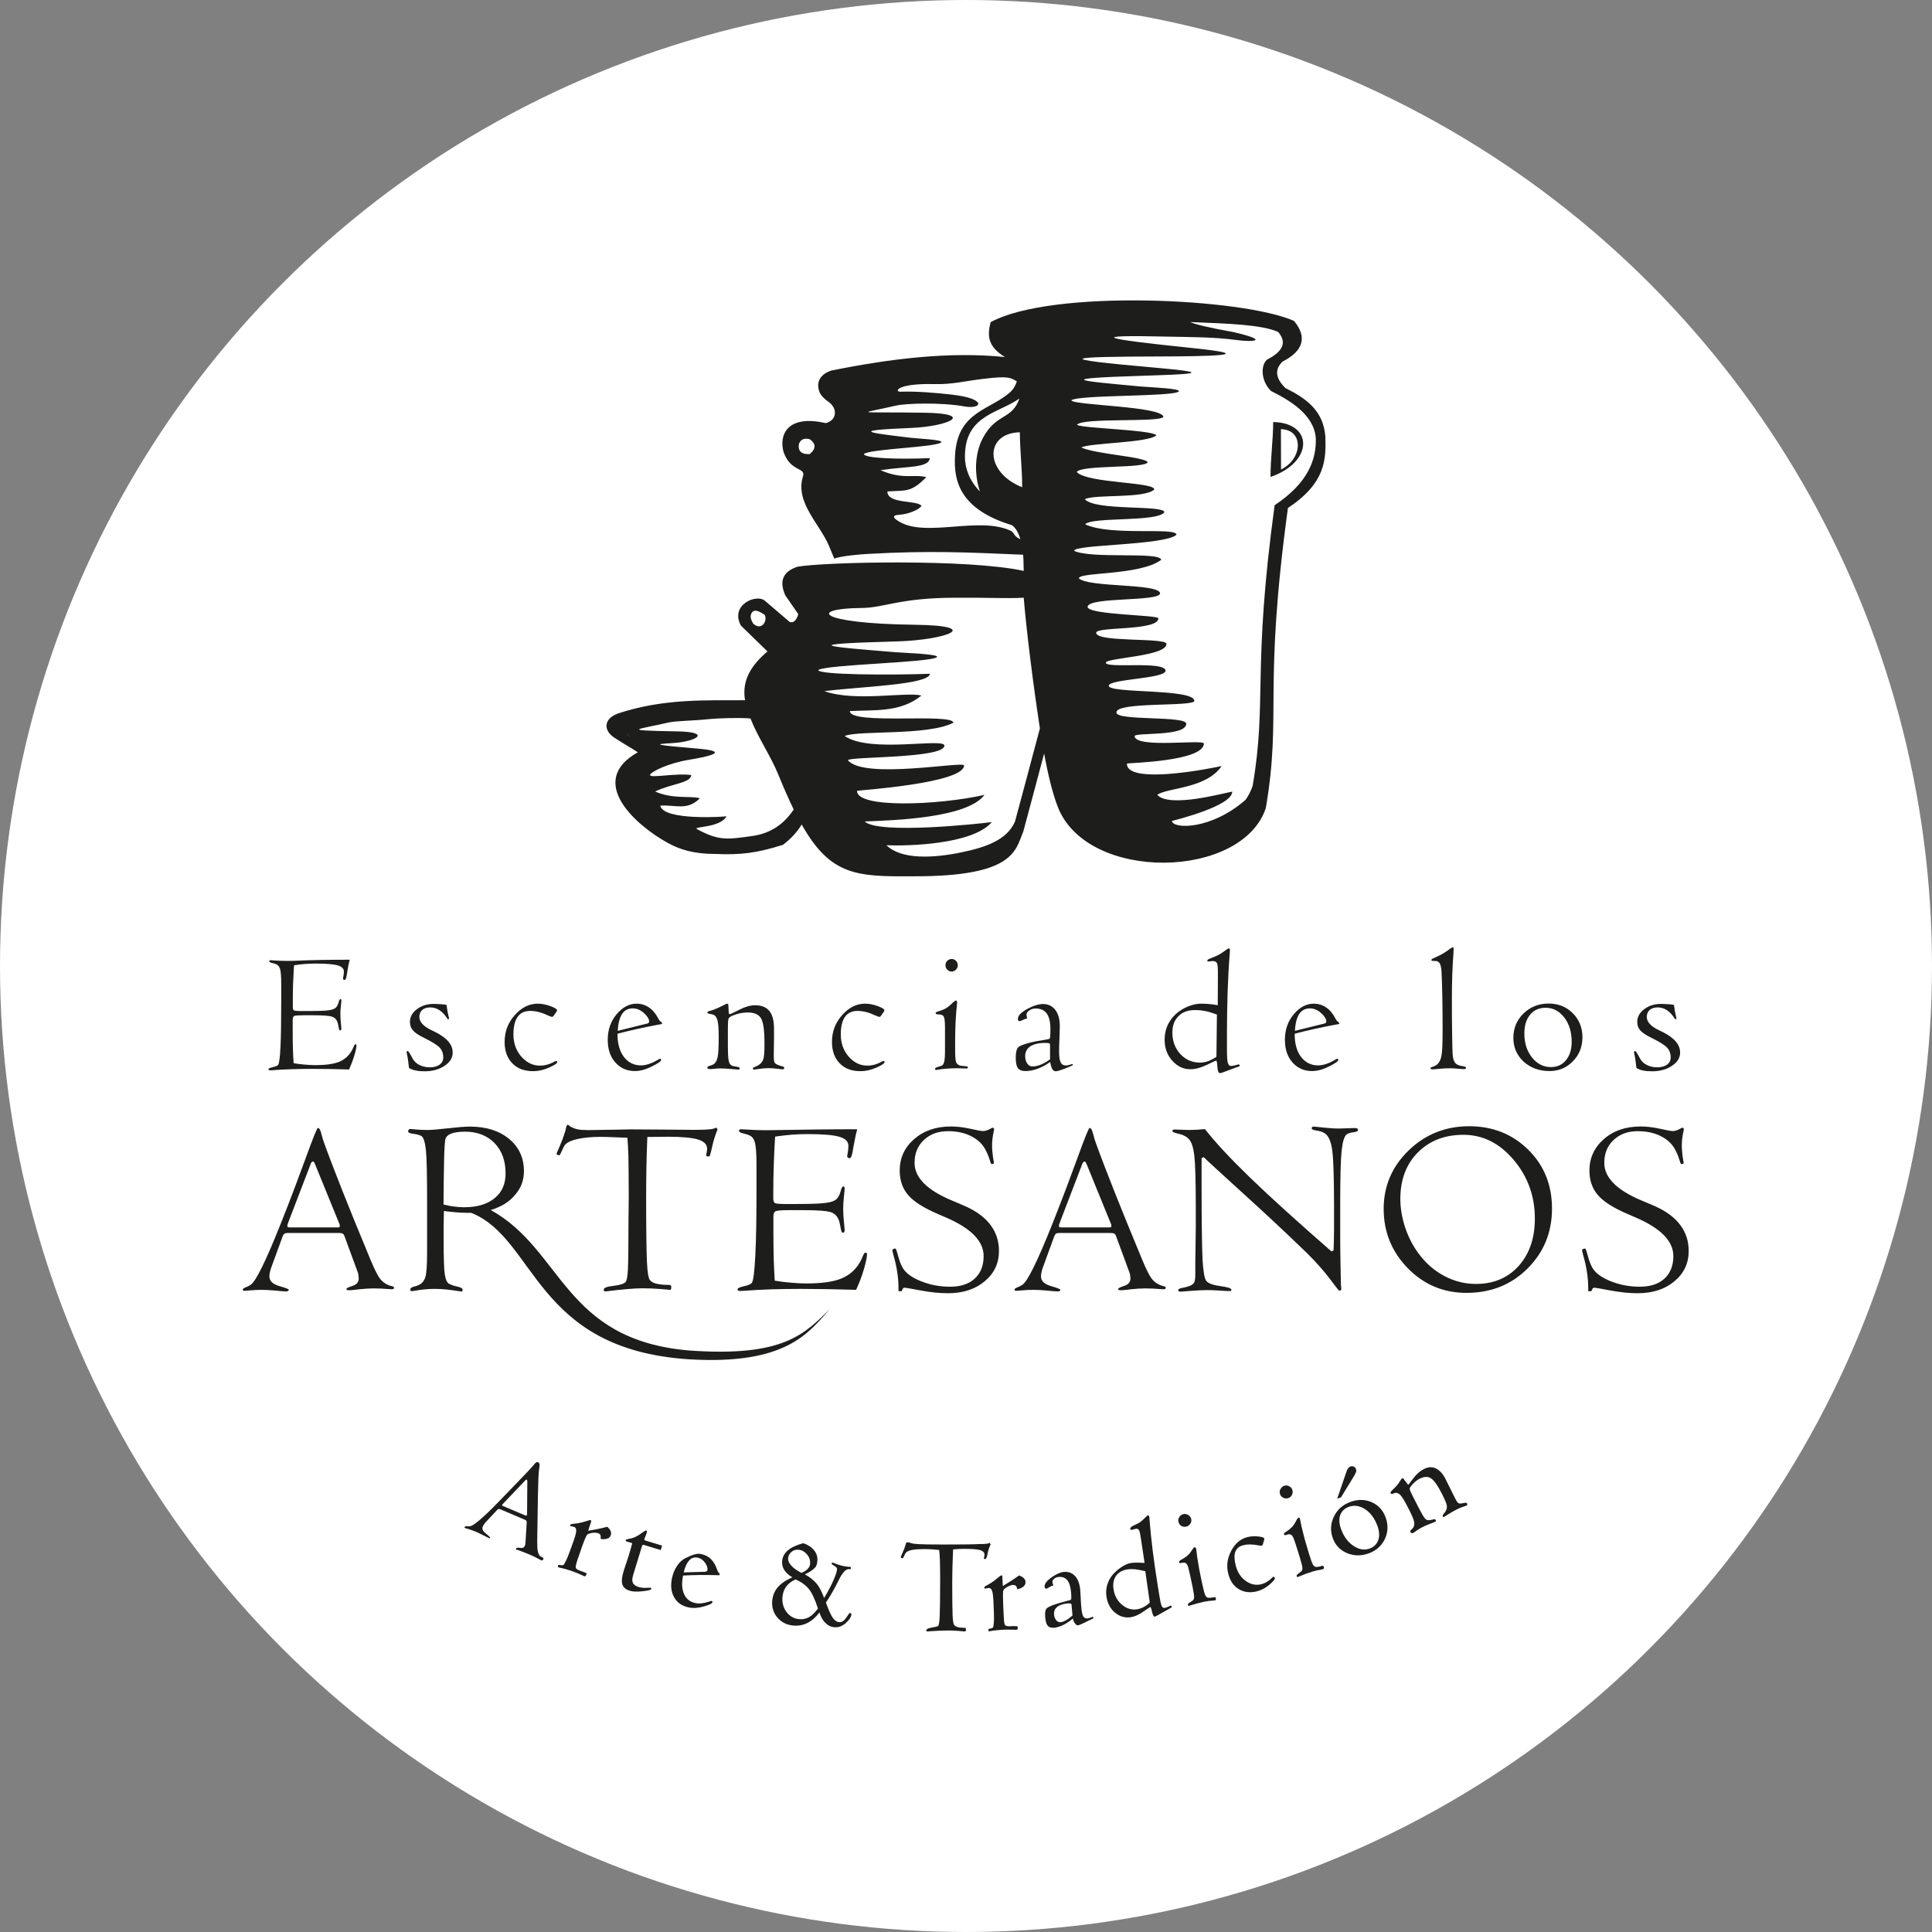
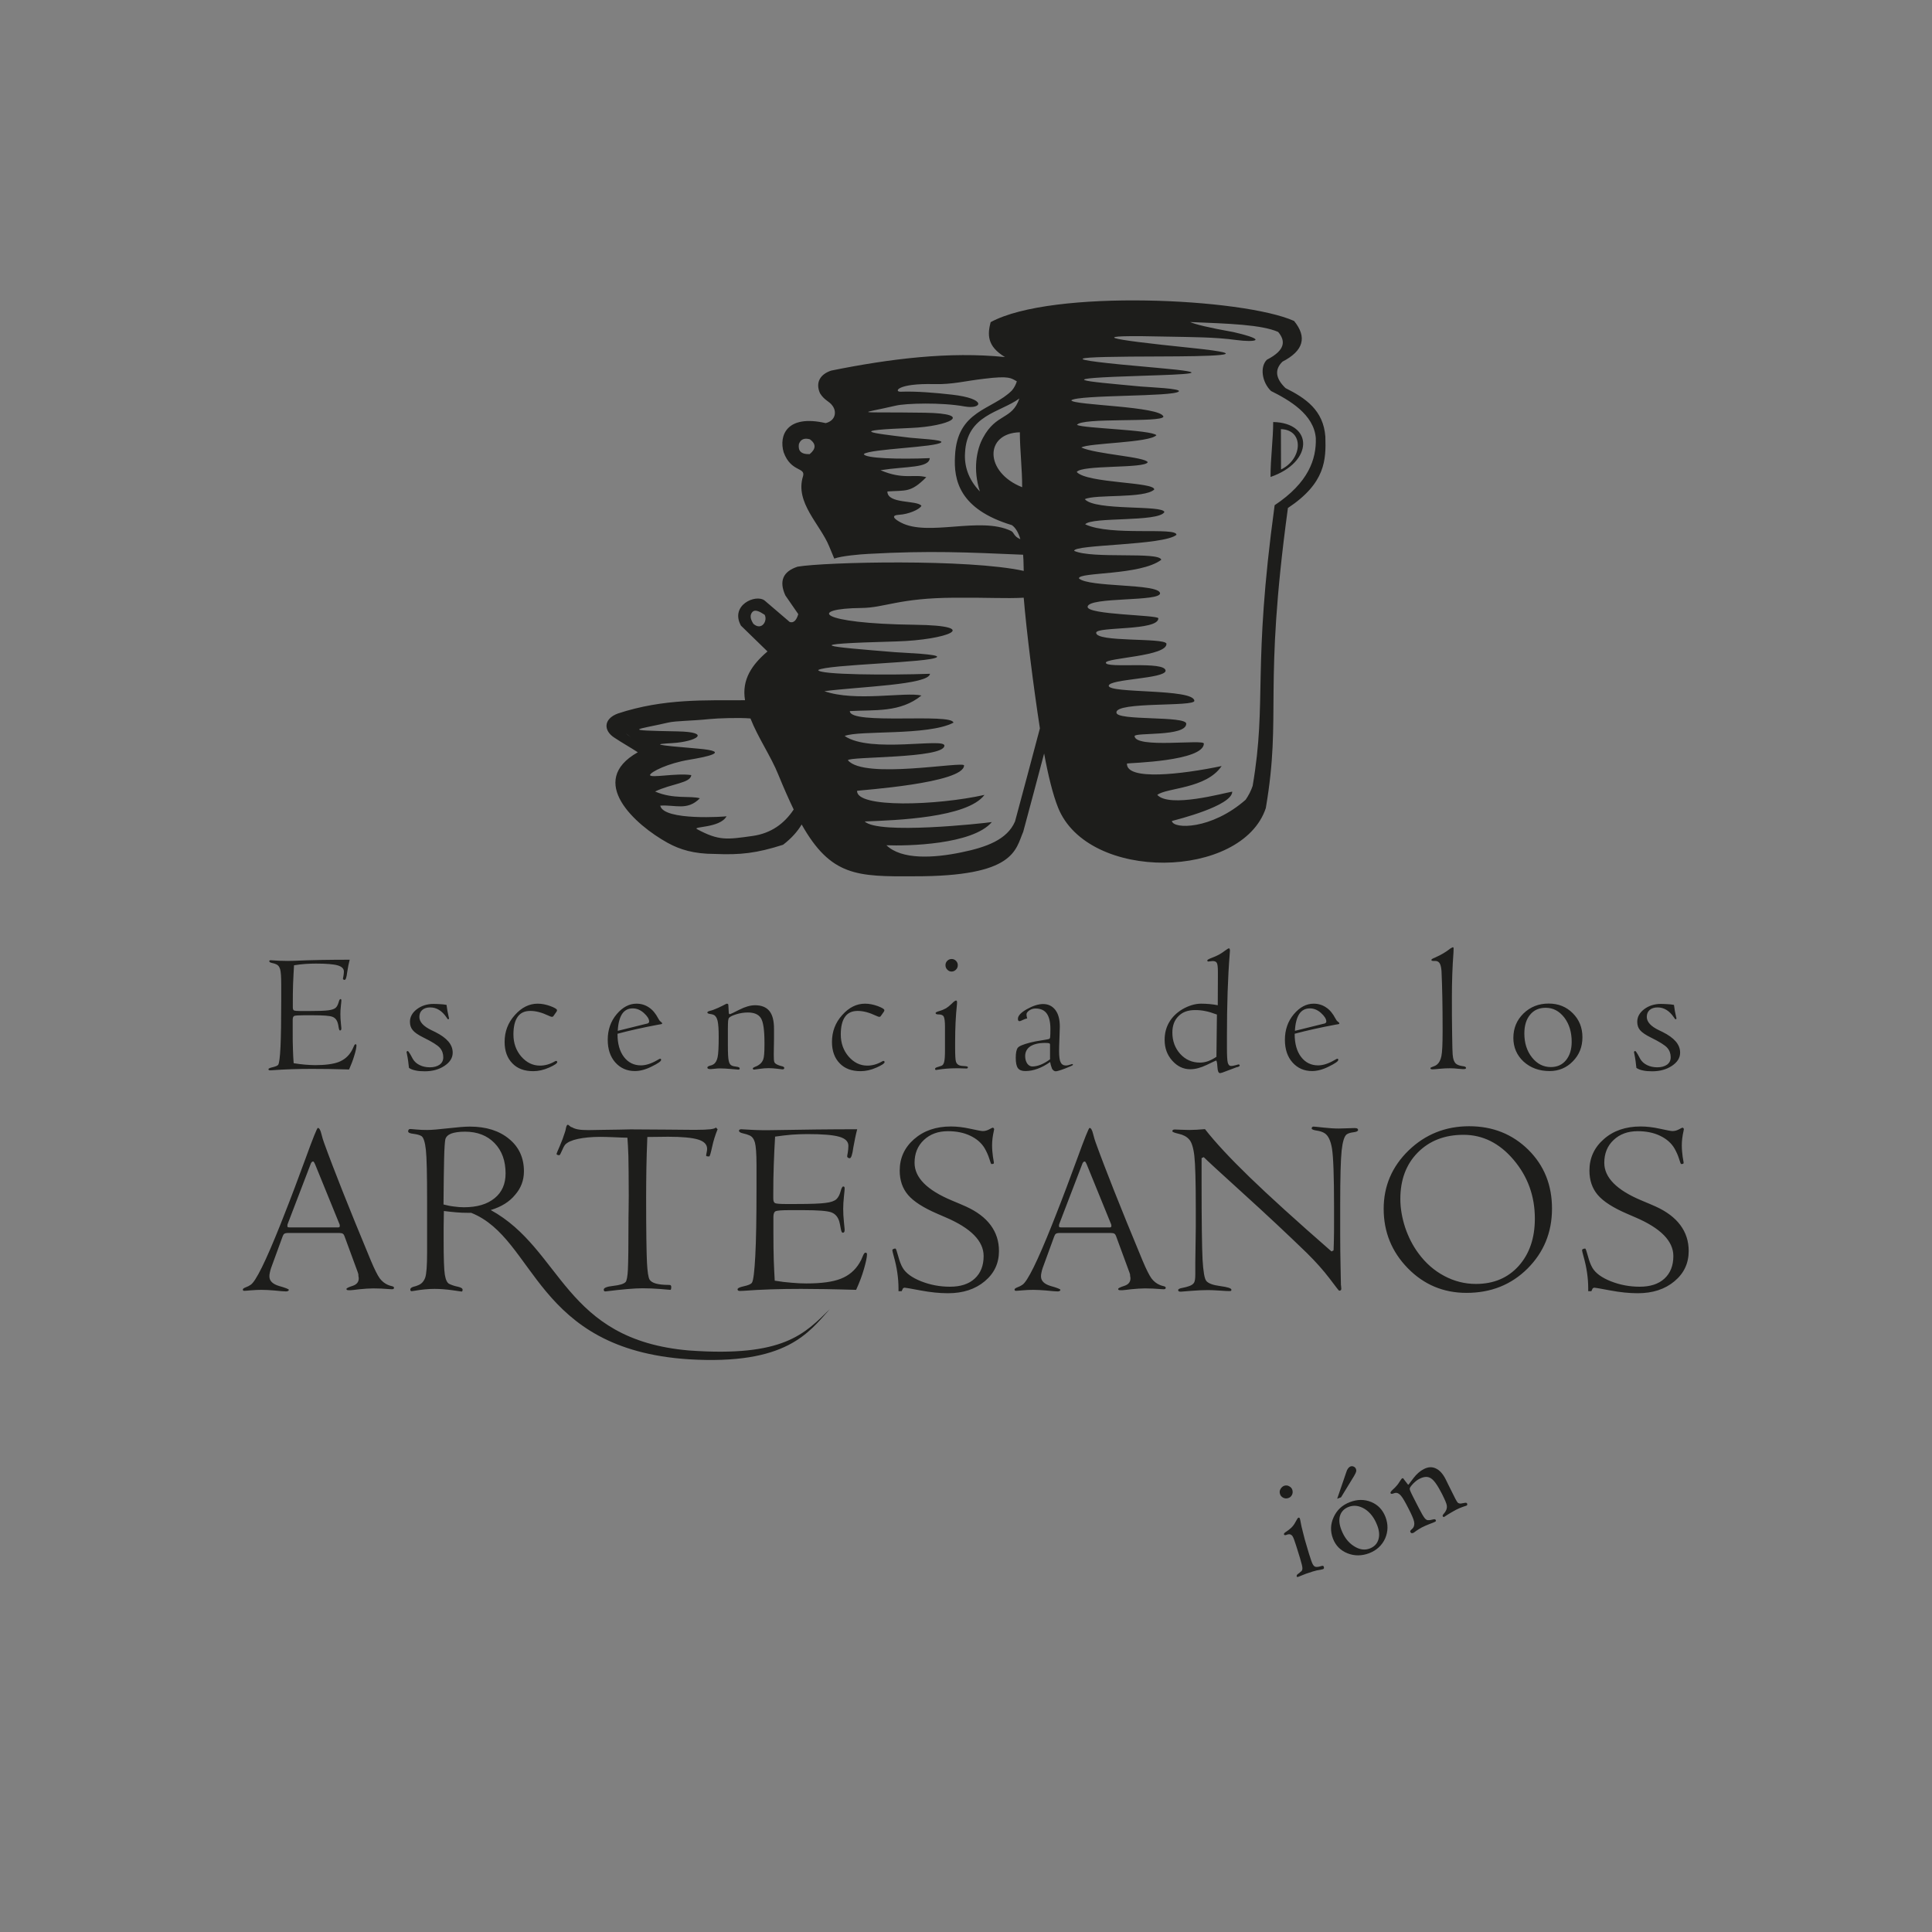
<svg xmlns="http://www.w3.org/2000/svg" version="1.1" id="Capa_1" x="0px" y="0px" viewBox="0 0 160 160" style="enable-background:new 0 0 160 160;" xml:space="preserve">
  <rect x="0" y="0" width="160" height="160" fill="#808080" stroke="none" />
  <style type="text/css">
	.st0{fill:#FFFFFF;}
	.st1{fill-rule:evenodd;clip-rule:evenodd;fill:#1D1D1B;}
</style>
-   <circle class="st0" cx="80" cy="80" r="80" />
  <g>
    <path class="st1" d="M29.62,105.34l-1.1-2.99c-0.03-0.08-0.07-0.14-0.13-0.18c-0.06-0.04-0.16-0.06-0.31-0.06h-4.2   c-0.17,0-0.28,0.02-0.34,0.07c-0.06,0.04-0.1,0.12-0.14,0.23l-0.95,2.6c-0.04,0.13-0.08,0.25-0.1,0.37   c-0.03,0.12-0.04,0.22-0.04,0.32c0,0.38,0.27,0.64,0.8,0.8c0.54,0.15,0.81,0.26,0.81,0.32c0,0.03-0.02,0.07-0.06,0.09   c-0.04,0.02-0.1,0.04-0.17,0.04c-0.04,0-0.11,0-0.19-0.01c-0.08-0.01-0.14-0.01-0.18-0.01c-0.05,0-0.26-0.02-0.63-0.06   c-0.37-0.03-0.71-0.05-1.03-0.05c-0.26,0-0.56,0.01-0.89,0.04c-0.33,0.03-0.51,0.04-0.56,0.04c-0.03,0-0.05-0.01-0.07-0.03   c-0.02-0.02-0.03-0.04-0.03-0.07c0-0.07,0.08-0.13,0.24-0.19c0.16-0.06,0.3-0.13,0.41-0.21c0.42-0.27,1.24-1.93,2.45-4.96   l0.28-0.71c0.62-1.56,1.22-3.17,1.83-4.83c0.6-1.66,0.94-2.49,1-2.49c0.12,0,0.22,0.17,0.3,0.51c0.07,0.28,0.14,0.51,0.21,0.7   c0.44,1.22,0.96,2.56,1.54,4.03c0.58,1.47,1.36,3.38,2.34,5.74c0.31,0.74,0.56,1.23,0.74,1.48c0.19,0.25,0.42,0.43,0.68,0.54   c0.09,0.04,0.19,0.07,0.31,0.1c0.13,0.03,0.19,0.07,0.19,0.13c0,0.04-0.01,0.08-0.04,0.1c-0.03,0.02-0.07,0.03-0.14,0.03   c-0.02,0-0.08,0-0.19-0.01c-0.46-0.04-0.91-0.06-1.35-0.06c-0.34,0-0.73,0.03-1.14,0.07c-0.42,0.05-0.66,0.08-0.73,0.08h-0.15   c-0.07,0-0.12-0.01-0.15-0.02c-0.03-0.01-0.04-0.04-0.05-0.08c0-0.07,0.17-0.15,0.51-0.26c0.34-0.11,0.51-0.32,0.51-0.62   c0-0.06-0.01-0.12-0.03-0.21C29.69,105.56,29.67,105.46,29.62,105.34L29.62,105.34z M26.09,96.41c-0.01-0.03-0.03-0.06-0.04-0.08   c-0.04-0.09-0.08-0.14-0.12-0.14c-0.04,0-0.07,0.01-0.1,0.04c-0.03,0.03-0.06,0.06-0.08,0.11l-1.89,4.93   c-0.02,0.05-0.04,0.1-0.05,0.14c-0.01,0.04-0.01,0.07-0.01,0.08c0,0.07,0.01,0.11,0.02,0.13c0.01,0.01,0.08,0.03,0.19,0.03h4.02   c0.04-0.01,0.07-0.02,0.09-0.04c0.01-0.02,0.02-0.05,0.02-0.1c0-0.04-0.01-0.08-0.02-0.12c-0.01-0.04-0.03-0.08-0.05-0.12   L26.09,96.41L26.09,96.41z M40.64,100.21c5.97,3.28,6.01,10.73,16.41,11.63c7.85,0.57,9.57-1.37,11.67-3.42   c-1.76,1.95-3.58,4.64-11.69,4.15c-12.78-0.84-12.62-9.99-18.01-12.13h-0.31c-0.3,0-0.61-0.01-0.92-0.04   c-0.32-0.03-0.66-0.06-1.03-0.11c0,0.16,0,0.38-0.01,0.69c-0.01,0.3-0.01,0.52-0.01,0.65v0.42v0.67c0,1.48,0.03,2.43,0.1,2.85   c0.07,0.42,0.19,0.67,0.37,0.76c0.22,0.1,0.45,0.18,0.71,0.23c0.26,0.06,0.39,0.14,0.39,0.25c0,0.04-0.01,0.08-0.02,0.11   c-0.01,0.03-0.04,0.04-0.06,0.04c-0.01,0-0.26-0.04-0.77-0.11c-0.51-0.07-1-0.11-1.48-0.11c-0.54,0-1.1,0.06-1.67,0.16   c-0.11,0.02-0.19,0.03-0.22,0.03c-0.03,0-0.06-0.01-0.08-0.03c-0.02-0.02-0.03-0.06-0.03-0.12c0-0.09,0.09-0.16,0.27-0.22   c0.14-0.03,0.27-0.07,0.37-0.12c0.28-0.1,0.47-0.31,0.59-0.62c0.11-0.31,0.16-1.01,0.16-2.08v-2.39v-1.89   c0-2.18-0.03-3.59-0.1-4.23c-0.07-0.63-0.19-1.02-0.36-1.14c-0.14-0.09-0.36-0.15-0.66-0.19c-0.3-0.03-0.45-0.1-0.45-0.21   c0-0.06,0.02-0.11,0.05-0.14c0.03-0.04,0.08-0.05,0.15-0.05c0.01,0,0.16,0.01,0.47,0.04c0.31,0.03,0.61,0.04,0.91,0.04   c0.36,0,0.94-0.05,1.73-0.14c0.79-0.09,1.39-0.14,1.8-0.14c1.35,0,2.43,0.34,3.25,1.02c0.82,0.67,1.23,1.57,1.23,2.68   c0,0.74-0.24,1.39-0.73,1.95C42.18,99.54,41.5,99.95,40.64,100.21L40.64,100.21z M36.73,99.75c0.31,0.08,0.6,0.14,0.88,0.17   c0.28,0.04,0.55,0.06,0.81,0.06c1.09,0,1.93-0.25,2.54-0.75c0.61-0.49,0.91-1.18,0.91-2.05c0-1.04-0.3-1.88-0.91-2.51   c-0.61-0.63-1.43-0.95-2.45-0.95c-0.49,0-0.88,0.06-1.15,0.16c-0.27,0.11-0.43,0.27-0.48,0.48c-0.04,0.19-0.08,0.72-0.1,1.57   S36.74,98.07,36.73,99.75L36.73,99.75z M59.28,93.37c-0.03,0.07-0.18,0.11-0.44,0.15c-0.26,0.03-0.7,0.05-1.31,0.05   c-0.3,0-1.04-0.01-2.22-0.02c-1.18-0.01-2.21-0.02-3.09-0.02c-0.12,0-0.28,0-0.48,0.01c-0.21,0.01-0.36,0.01-0.46,0.01   c-0.38,0-0.85,0.01-1.41,0.02c-0.56,0.01-0.94,0.02-1.13,0.02c-0.38,0-0.67-0.02-0.88-0.06c-0.21-0.04-0.37-0.1-0.5-0.18   c-0.05,0-0.11-0.03-0.18-0.1c-0.07-0.07-0.12-0.1-0.16-0.1c-0.07,0-0.12,0.11-0.16,0.32c-0.02,0.11-0.04,0.2-0.07,0.28   c-0.12,0.39-0.27,0.79-0.44,1.18c-0.17,0.39-0.26,0.6-0.26,0.63c0,0.03,0.02,0.06,0.07,0.08c0.05,0.02,0.1,0.03,0.16,0.03   c0.04,0,0.11-0.12,0.21-0.36c0.1-0.24,0.19-0.41,0.28-0.52c0.19-0.2,0.54-0.36,1.05-0.47c0.52-0.11,1.14-0.17,1.86-0.17   c0.26,0,0.64,0.01,1.13,0.03c0.5,0.02,0.87,0.04,1.11,0.04c0.03,0.4,0.06,0.89,0.08,1.5c0.01,0.6,0.03,1.7,0.03,3.32   c0,0.34,0,0.71-0.01,1.11c-0.01,0.39-0.01,0.62-0.01,0.67c0,2.3-0.02,3.75-0.05,4.33c-0.03,0.58-0.1,0.92-0.19,1.02   c-0.15,0.16-0.49,0.26-1.02,0.32c-0.53,0.06-0.79,0.16-0.79,0.31c0,0.05,0.01,0.09,0.03,0.11c0.02,0.03,0.05,0.04,0.11,0.04   c1.37-0.17,2.4-0.26,3.07-0.26c0.47,0,0.97,0.02,1.48,0.06c0.52,0.04,0.8,0.07,0.82,0.07c0.03,0,0.05-0.02,0.06-0.06   c0.01-0.04,0.02-0.09,0.02-0.16c0-0.07-0.01-0.12-0.04-0.15c-0.03-0.03-0.09-0.04-0.19-0.04c-0.44,0-0.78-0.04-1.04-0.11   c-0.25-0.07-0.43-0.18-0.52-0.32c-0.11-0.18-0.18-0.65-0.22-1.41c-0.04-0.76-0.07-2.57-0.07-5.42c0-0.8,0.01-1.58,0.02-2.34   c0.01-0.76,0.04-1.64,0.08-2.65c0.24,0,0.55,0,0.92-0.01c0.38-0.01,0.65-0.01,0.8-0.01c1.16,0,1.99,0.08,2.48,0.23   c0.5,0.15,0.75,0.41,0.75,0.77c0,0.08-0.01,0.18-0.04,0.31c-0.03,0.12-0.04,0.21-0.04,0.26c0,0.02,0.03,0.04,0.07,0.05   c0.05,0.01,0.11,0.01,0.19,0.01c0.04,0,0.12-0.26,0.23-0.77c0.11-0.51,0.26-1,0.46-1.48L59.28,93.37L59.28,93.37z M70.99,93.52   c-2.28,0-4.55,0.03-6.8,0.07c-0.4,0.01-0.64,0.01-0.73,0.01c-0.66,0-1.29-0.03-1.9-0.07c-0.1-0.01-0.15-0.01-0.16-0.01   c-0.07,0-0.11,0.01-0.15,0.03c-0.03,0.02-0.05,0.05-0.05,0.09c0,0.1,0.11,0.17,0.33,0.22c0.22,0.05,0.39,0.1,0.52,0.16   c0.23,0.09,0.38,0.29,0.47,0.6c0.08,0.31,0.13,0.92,0.13,1.83v2.05c0,2.37-0.03,4.2-0.1,5.51c-0.07,1.3-0.16,2.05-0.28,2.22   c-0.08,0.12-0.3,0.21-0.66,0.29c-0.36,0.08-0.53,0.16-0.53,0.26c0,0.04,0.02,0.07,0.05,0.1c0.03,0.02,0.09,0.03,0.17,0.03   c0.03,0,0.12,0,0.27-0.01c1.43-0.11,3.01-0.16,4.77-0.16c0.62,0,1.31,0.01,2.09,0.02c0.78,0.01,1.6,0.04,2.47,0.06   c0.27-0.59,0.49-1.17,0.65-1.73c0.16-0.56,0.25-0.97,0.25-1.21c0-0.05-0.01-0.08-0.03-0.11c-0.02-0.02-0.06-0.03-0.11-0.03   c-0.06,0-0.14,0.11-0.22,0.32c-0.08,0.21-0.17,0.39-0.26,0.53c-0.37,0.62-0.89,1.05-1.55,1.31c-0.66,0.26-1.61,0.39-2.85,0.39   c-0.38,0-0.8-0.02-1.23-0.06c-0.43-0.03-0.9-0.09-1.39-0.17c-0.03-0.55-0.06-1.11-0.08-1.69c-0.02-0.58-0.03-1.35-0.03-2.3v-1.17   v-0.13c0-0.26,0.07-0.42,0.2-0.47c0.14-0.05,0.51-0.08,1.11-0.08h1.18c1.21,0,1.97,0.06,2.3,0.18c0.33,0.12,0.55,0.37,0.67,0.77   c0.04,0.16,0.08,0.35,0.12,0.58c0.04,0.23,0.09,0.34,0.16,0.34c0.06,0,0.1-0.02,0.12-0.06c0.03-0.03,0.04-0.11,0.04-0.21   c0-0.04-0.02-0.25-0.06-0.62c-0.04-0.38-0.06-0.74-0.06-1.1c0-0.29,0.02-0.63,0.06-1c0.04-0.37,0.06-0.6,0.06-0.67   c0-0.07-0.01-0.12-0.03-0.14c-0.02-0.02-0.05-0.03-0.09-0.03c-0.07,0-0.15,0.14-0.22,0.42c-0.08,0.28-0.19,0.49-0.35,0.64   c-0.16,0.14-0.45,0.25-0.89,0.3c-0.44,0.06-1.23,0.09-2.38,0.09h-0.99c-0.44,0-0.71-0.03-0.81-0.07c-0.1-0.05-0.15-0.18-0.15-0.39   v-0.37c0-0.82,0.01-1.63,0.04-2.42c0.03-0.78,0.06-1.56,0.11-2.33c0.47-0.07,0.92-0.12,1.36-0.16c0.44-0.03,0.88-0.05,1.3-0.05   c1.26,0,2.14,0.07,2.65,0.22c0.5,0.14,0.76,0.39,0.76,0.75c0,0.18-0.02,0.37-0.05,0.56c-0.04,0.19-0.05,0.3-0.05,0.32   c0,0.04,0.02,0.07,0.06,0.1c0.04,0.03,0.09,0.05,0.15,0.05c0.12,0,0.22-0.3,0.3-0.9C70.77,94.48,70.87,93.96,70.99,93.52   L70.99,93.52z M74.77,106.72l-0.1,0.21h-0.26v-0.22c0-0.86-0.13-1.76-0.4-2.7c-0.07-0.26-0.11-0.42-0.11-0.48   c0-0.04,0.03-0.07,0.08-0.09c0.05-0.03,0.11-0.04,0.18-0.04c0.04,0,0.11,0.21,0.22,0.61c0.11,0.41,0.23,0.74,0.38,0.99   c0.26,0.44,0.77,0.81,1.52,1.11c0.76,0.3,1.55,0.45,2.39,0.45c0.88,0,1.56-0.22,2.05-0.67c0.49-0.45,0.74-1.07,0.74-1.87   c0-1.24-1.05-2.31-3.16-3.21c-0.29-0.12-0.52-0.22-0.67-0.29c-1.16-0.5-1.97-1.02-2.43-1.56c-0.46-0.54-0.69-1.21-0.69-2.02   c0-1.04,0.4-1.91,1.19-2.6c0.8-0.7,1.81-1.05,3.05-1.05c0.49,0,1.03,0.06,1.61,0.19c0.58,0.13,0.92,0.19,1.03,0.19   c0.18,0,0.36-0.05,0.53-0.14c0.18-0.1,0.27-0.14,0.29-0.14c0.03,0,0.06,0.01,0.08,0.04c0.03,0.03,0.04,0.05,0.04,0.09   c0,0.02-0.01,0.07-0.03,0.16c-0.09,0.4-0.14,0.79-0.14,1.18c0,0.31,0.03,0.62,0.07,0.93c0.05,0.31,0.08,0.47,0.08,0.48   c0,0.06-0.01,0.09-0.04,0.11c-0.03,0.01-0.08,0.02-0.18,0.02c-0.01,0-0.07-0.15-0.16-0.44c-0.09-0.29-0.22-0.57-0.37-0.84   c-0.26-0.45-0.66-0.8-1.2-1.06c-0.54-0.26-1.16-0.38-1.85-0.38c-0.82,0-1.48,0.24-2,0.73c-0.52,0.49-0.77,1.12-0.77,1.89   c0,1.22,1.03,2.26,3.09,3.12c0.51,0.21,0.9,0.38,1.17,0.5c0.9,0.41,1.58,0.92,2.04,1.54c0.46,0.62,0.69,1.33,0.69,2.14   c0,1.02-0.39,1.85-1.18,2.51c-0.79,0.66-1.8,0.99-3.04,0.99c-0.71,0-1.47-0.08-2.27-0.23c-0.81-0.15-1.24-0.23-1.32-0.23   c-0.03,0-0.07,0.01-0.11,0.04C74.8,106.67,74.78,106.69,74.77,106.72L74.77,106.72z M93.52,105.34l-1.1-2.99   c-0.03-0.08-0.07-0.14-0.13-0.18c-0.06-0.04-0.16-0.06-0.31-0.06h-4.2c-0.17,0-0.28,0.02-0.34,0.07c-0.06,0.04-0.1,0.12-0.14,0.23   l-0.95,2.6c-0.04,0.13-0.08,0.25-0.1,0.37c-0.03,0.12-0.04,0.22-0.04,0.32c0,0.38,0.27,0.64,0.8,0.8c0.54,0.15,0.81,0.26,0.81,0.32   c0,0.03-0.02,0.07-0.06,0.09c-0.04,0.02-0.1,0.04-0.16,0.04c-0.04,0-0.11,0-0.19-0.01c-0.08-0.01-0.14-0.01-0.18-0.01   c-0.05,0-0.26-0.02-0.63-0.06c-0.37-0.03-0.71-0.05-1.03-0.05c-0.26,0-0.56,0.01-0.89,0.04c-0.33,0.03-0.51,0.04-0.56,0.04   c-0.03,0-0.05-0.01-0.07-0.03c-0.02-0.02-0.03-0.04-0.03-0.07c0-0.07,0.08-0.13,0.24-0.19c0.16-0.06,0.3-0.13,0.41-0.21   c0.42-0.27,1.24-1.93,2.45-4.96l0.28-0.71c0.62-1.56,1.22-3.17,1.83-4.83c0.6-1.66,0.94-2.49,1-2.49c0.12,0,0.22,0.17,0.3,0.51   c0.07,0.28,0.14,0.51,0.21,0.7c0.44,1.22,0.96,2.56,1.54,4.03c0.58,1.47,1.36,3.38,2.34,5.74c0.31,0.74,0.56,1.23,0.74,1.48   c0.19,0.25,0.42,0.43,0.68,0.54c0.09,0.04,0.19,0.07,0.31,0.1c0.13,0.03,0.19,0.07,0.19,0.13c0,0.04-0.01,0.08-0.04,0.1   c-0.03,0.02-0.07,0.03-0.14,0.03c-0.02,0-0.08,0-0.19-0.01c-0.46-0.04-0.91-0.06-1.35-0.06c-0.34,0-0.73,0.03-1.14,0.07   c-0.42,0.05-0.66,0.08-0.73,0.08h-0.15c-0.07,0-0.12-0.01-0.15-0.02c-0.03-0.01-0.04-0.04-0.05-0.08c0-0.07,0.17-0.15,0.51-0.26   c0.34-0.11,0.51-0.32,0.51-0.62c0-0.06-0.01-0.12-0.03-0.21C93.6,105.56,93.57,105.46,93.52,105.34L93.52,105.34z M89.99,96.41   c-0.01-0.03-0.03-0.06-0.04-0.08c-0.04-0.09-0.08-0.14-0.12-0.14c-0.04,0-0.07,0.01-0.1,0.04c-0.03,0.03-0.06,0.06-0.08,0.11   l-1.89,4.93c-0.02,0.05-0.04,0.1-0.05,0.14c-0.01,0.04-0.01,0.07-0.01,0.08c0,0.07,0.01,0.11,0.02,0.13   c0.01,0.01,0.08,0.03,0.19,0.03h4.02c0.04-0.01,0.07-0.02,0.09-0.04c0.01-0.02,0.02-0.05,0.02-0.1c0-0.04-0.01-0.08-0.02-0.12   c-0.01-0.04-0.03-0.08-0.05-0.12L89.99,96.41L89.99,96.41z M99.69,95.83l-0.18,0.08v1.94c0,3.3,0.03,5.46,0.08,6.46   c0.06,1,0.16,1.59,0.31,1.77c0.17,0.21,0.56,0.35,1.17,0.43c0.6,0.08,0.91,0.18,0.91,0.3c0,0.04-0.01,0.07-0.03,0.09   c-0.02,0.01-0.06,0.02-0.14,0.02c-0.15,0-0.42-0.01-0.82-0.04c-0.4-0.03-0.72-0.04-0.96-0.04c-0.4,0-0.85,0.02-1.35,0.06   c-0.5,0.04-0.8,0.07-0.88,0.07c-0.09,0-0.15-0.01-0.18-0.03c-0.03-0.02-0.05-0.05-0.05-0.1c0-0.08,0.11-0.14,0.34-0.18   c0.21-0.04,0.4-0.09,0.57-0.15c0.2-0.07,0.34-0.17,0.41-0.29c0.07-0.12,0.1-0.36,0.1-0.7v-0.97c0-0.29,0.01-0.76,0.02-1.41   c0.01-0.66,0.02-1.16,0.02-1.51v-1.52c0-2.23-0.04-3.69-0.12-4.39c-0.08-0.69-0.23-1.15-0.44-1.37c-0.2-0.22-0.48-0.37-0.84-0.45   c-0.36-0.08-0.54-0.16-0.54-0.21c0-0.05,0.01-0.09,0.05-0.11c0.03-0.03,0.08-0.04,0.15-0.04c0.08,0,0.25,0.01,0.51,0.02   c0.27,0.01,0.49,0.02,0.68,0.02c0.19,0,0.4-0.01,0.62-0.02c0.22-0.01,0.45-0.03,0.69-0.05c0.86,1.1,2.09,2.42,3.7,3.98   c1.61,1.56,3.87,3.61,6.78,6.15l0.17-0.09c0.01-0.33,0.03-0.68,0.03-1.03c0.01-0.35,0.01-0.82,0.01-1.41v-1.15   c0-2.55-0.06-4.17-0.17-4.84c-0.11-0.67-0.32-1.09-0.61-1.27c-0.17-0.11-0.38-0.18-0.66-0.22c-0.27-0.04-0.41-0.1-0.41-0.17   c0-0.06,0.01-0.1,0.04-0.12c0.03-0.03,0.07-0.04,0.12-0.04c0.07,0,0.34,0.03,0.81,0.08c0.47,0.05,0.89,0.08,1.27,0.08   c0.18,0,0.41-0.01,0.69-0.02c0.29-0.01,0.48-0.02,0.59-0.02c0.12,0,0.21,0.01,0.25,0.04c0.04,0.02,0.07,0.07,0.07,0.13   c-0.01,0.09-0.14,0.15-0.39,0.18c-0.25,0.03-0.44,0.09-0.56,0.18c-0.19,0.15-0.33,0.59-0.41,1.33c-0.08,0.74-0.12,2.23-0.12,4.47   v2.61c0,0.79,0.01,1.63,0.03,2.54c0.02,0.91,0.03,1.42,0.03,1.53c0,0.01,0,0.02,0.01,0.04c0.01,0.09,0.02,0.18,0.02,0.25   c0,0.06-0.01,0.1-0.04,0.13c-0.03,0.03-0.08,0.04-0.14,0.04c-0.02,0-0.29-0.34-0.79-1.01c-0.51-0.67-1.14-1.38-1.89-2.12   c-1.61-1.56-3.36-3.2-5.27-4.93C101.04,97.1,99.96,96.1,99.69,95.83L99.69,95.83z M121.2,93.98c-1.56,0-2.82,0.49-3.79,1.47   c-0.96,0.97-1.44,2.26-1.44,3.84c0,0.78,0.14,1.57,0.4,2.37c0.27,0.8,0.64,1.52,1.11,2.15c0.59,0.8,1.3,1.42,2.13,1.86   c0.83,0.44,1.7,0.66,2.62,0.66c1.47,0,2.65-0.5,3.54-1.49c0.89-1,1.34-2.3,1.34-3.92c0-1.87-0.59-3.49-1.76-4.87   C124.18,94.67,122.8,93.98,121.2,93.98L121.2,93.98z M114.59,100.11c0-1.89,0.69-3.5,2.07-4.84c1.38-1.33,3.05-2,5.01-2   c1.95,0,3.58,0.65,4.9,1.95c1.31,1.3,1.96,2.92,1.96,4.87c0,1.97-0.68,3.62-2.03,4.97c-1.35,1.34-3.03,2.01-5.05,2.01   c-1.91,0-3.53-0.68-4.86-2.04C115.26,103.67,114.59,102.03,114.59,100.11L114.59,100.11z M131.89,106.72l-0.1,0.21h-0.26v-0.22   c0-0.86-0.13-1.76-0.4-2.7c-0.07-0.26-0.11-0.42-0.11-0.48c0-0.04,0.03-0.07,0.08-0.09c0.06-0.03,0.11-0.04,0.18-0.04   c0.04,0,0.11,0.21,0.22,0.61c0.11,0.41,0.23,0.74,0.38,0.99c0.26,0.44,0.77,0.81,1.52,1.11c0.76,0.3,1.55,0.45,2.39,0.45   c0.88,0,1.56-0.22,2.05-0.67c0.49-0.45,0.74-1.07,0.74-1.87c0-1.24-1.05-2.31-3.16-3.21c-0.29-0.12-0.52-0.22-0.67-0.29   c-1.16-0.5-1.97-1.02-2.43-1.56c-0.46-0.54-0.69-1.21-0.69-2.02c0-1.04,0.4-1.91,1.19-2.6c0.79-0.7,1.81-1.05,3.05-1.05   c0.49,0,1.03,0.06,1.61,0.19c0.58,0.13,0.92,0.19,1.03,0.19c0.18,0,0.36-0.05,0.53-0.14c0.18-0.1,0.27-0.14,0.29-0.14   c0.03,0,0.06,0.01,0.08,0.04c0.03,0.03,0.04,0.05,0.04,0.09c0,0.02-0.01,0.07-0.03,0.16c-0.09,0.4-0.14,0.79-0.14,1.18   c0,0.31,0.03,0.62,0.07,0.93c0.05,0.31,0.08,0.47,0.08,0.48c0,0.06-0.01,0.09-0.04,0.11c-0.03,0.01-0.08,0.02-0.18,0.02   c-0.01,0-0.07-0.15-0.16-0.44c-0.09-0.29-0.22-0.57-0.37-0.84c-0.26-0.45-0.66-0.8-1.2-1.06c-0.54-0.26-1.16-0.38-1.85-0.38   c-0.82,0-1.48,0.24-2,0.73c-0.52,0.49-0.77,1.12-0.77,1.89c0,1.22,1.03,2.26,3.09,3.12c0.51,0.21,0.9,0.38,1.17,0.5   c0.9,0.41,1.58,0.92,2.04,1.54c0.46,0.62,0.69,1.33,0.69,2.14c0,1.02-0.39,1.85-1.18,2.51c-0.79,0.66-1.8,0.99-3.04,0.99   c-0.71,0-1.47-0.08-2.27-0.23c-0.81-0.15-1.24-0.23-1.32-0.23c-0.03,0-0.07,0.01-0.11,0.04   C131.92,106.67,131.9,106.69,131.89,106.72z" />
    <path class="st1" d="M28.96,79.48c-0.08,0.3-0.15,0.65-0.21,1.06c-0.05,0.41-0.12,0.61-0.21,0.61c-0.04,0-0.07-0.01-0.1-0.03   c-0.03-0.02-0.04-0.05-0.04-0.07c0-0.01,0.01-0.08,0.04-0.21c0.02-0.14,0.04-0.26,0.04-0.38c0-0.24-0.17-0.41-0.51-0.51   c-0.34-0.1-0.95-0.15-1.8-0.15c-0.29,0-0.58,0.01-0.89,0.03c-0.3,0.02-0.61,0.06-0.93,0.11c-0.03,0.52-0.06,1.05-0.08,1.58   c-0.02,0.54-0.02,1.08-0.02,1.65v0.25c0,0.14,0.03,0.23,0.1,0.26c0.07,0.03,0.26,0.05,0.55,0.05h0.67c0.79,0,1.32-0.02,1.62-0.06   c0.3-0.04,0.5-0.11,0.61-0.21c0.11-0.1,0.18-0.25,0.24-0.44c0.05-0.19,0.1-0.28,0.15-0.28c0.03,0,0.05,0,0.06,0.02   c0.01,0.01,0.02,0.04,0.02,0.09c0,0.05-0.01,0.2-0.04,0.45c-0.03,0.25-0.04,0.48-0.04,0.68c0,0.24,0.01,0.49,0.04,0.75   c0.03,0.26,0.04,0.4,0.04,0.42c0,0.07-0.01,0.12-0.03,0.15c-0.02,0.02-0.04,0.04-0.08,0.04c-0.05,0-0.08-0.08-0.11-0.23   c-0.02-0.15-0.05-0.29-0.08-0.39c-0.08-0.27-0.23-0.44-0.46-0.52c-0.22-0.08-0.74-0.12-1.57-0.12h-0.8c-0.41,0-0.67,0.02-0.76,0.05   c-0.09,0.03-0.14,0.14-0.14,0.32v0.09v0.8c0,0.65,0,1.17,0.02,1.56c0.01,0.39,0.03,0.78,0.06,1.15c0.34,0.05,0.65,0.1,0.95,0.12   c0.29,0.02,0.57,0.04,0.84,0.04c0.84,0,1.49-0.09,1.94-0.26c0.45-0.18,0.8-0.47,1.05-0.89c0.06-0.1,0.12-0.22,0.18-0.36   c0.06-0.15,0.11-0.22,0.15-0.22c0.04,0,0.06,0.01,0.07,0.02c0.01,0.01,0.02,0.04,0.02,0.07c0,0.16-0.05,0.44-0.17,0.82   c-0.11,0.38-0.26,0.77-0.44,1.18c-0.59-0.02-1.15-0.03-1.68-0.04c-0.53-0.01-1-0.01-1.42-0.01c-1.19,0-2.27,0.04-3.24,0.11   c-0.1,0.01-0.16,0.01-0.18,0.01c-0.06,0-0.1-0.01-0.12-0.02c-0.02-0.02-0.04-0.04-0.04-0.07c0-0.06,0.12-0.12,0.36-0.17   c0.24-0.06,0.39-0.12,0.45-0.2c0.08-0.12,0.15-0.63,0.19-1.51c0.04-0.89,0.06-2.14,0.06-3.75v-1.4c0-0.62-0.03-1.04-0.09-1.25   c-0.06-0.21-0.17-0.35-0.32-0.41c-0.09-0.04-0.2-0.08-0.35-0.11c-0.15-0.03-0.23-0.08-0.23-0.15c0-0.03,0.01-0.05,0.03-0.06   c0.02-0.01,0.05-0.02,0.1-0.02c0.01,0,0.04,0,0.11,0.01c0.41,0.03,0.84,0.05,1.29,0.05c0.06,0,0.22,0,0.5-0.01   C25.86,79.5,27.4,79.48,28.96,79.48L28.96,79.48z M36.98,83.22c0.04,0.34,0.1,0.67,0.18,1c0.02,0.06,0.03,0.1,0.03,0.12   c-0.01,0.02-0.01,0.04-0.02,0.05c-0.01,0.01-0.03,0.02-0.07,0.02c-0.02,0-0.06-0.05-0.12-0.15c-0.38-0.56-0.83-0.83-1.35-0.83   c-0.28,0-0.5,0.07-0.66,0.21c-0.16,0.14-0.24,0.33-0.24,0.58c0,0.41,0.34,0.78,1.01,1.1c0.13,0.06,0.23,0.11,0.31,0.15   c0.48,0.24,0.84,0.5,1.08,0.78c0.24,0.28,0.36,0.59,0.36,0.93c0,0.43-0.23,0.79-0.68,1.09c-0.45,0.3-1,0.45-1.63,0.45   c-0.31,0-0.56-0.02-0.77-0.07c-0.21-0.04-0.39-0.11-0.54-0.21c-0.04-0.39-0.09-0.78-0.17-1.16c-0.02-0.09-0.03-0.14-0.03-0.15   c0-0.02,0.01-0.04,0.03-0.06c0.02-0.02,0.04-0.03,0.06-0.03c0.04,0,0.12,0.1,0.23,0.29c0.08,0.15,0.15,0.27,0.2,0.37   c0.13,0.22,0.32,0.39,0.57,0.51c0.25,0.12,0.53,0.18,0.84,0.18c0.34,0,0.61-0.08,0.81-0.22c0.2-0.15,0.3-0.35,0.3-0.61   c0-0.3-0.09-0.56-0.28-0.78c-0.19-0.22-0.64-0.5-1.35-0.85c-0.45-0.22-0.75-0.43-0.9-0.62c-0.16-0.19-0.23-0.42-0.23-0.69   c0-0.4,0.19-0.75,0.57-1.04c0.38-0.29,0.85-0.44,1.39-0.44c0.17,0,0.34,0.01,0.53,0.02C36.61,83.16,36.79,83.19,36.98,83.22   L36.98,83.22z M46.09,83.78l-0.24,0.34c-0.02,0.03-0.04,0.06-0.06,0.07c-0.02,0.01-0.06,0.02-0.1,0.02c-0.03,0-0.12-0.03-0.27-0.1   c-0.55-0.26-1.04-0.39-1.5-0.39c-0.47,0-0.82,0.16-1.05,0.49c-0.23,0.32-0.35,0.81-0.35,1.46c0,0.72,0.22,1.33,0.65,1.83   c0.44,0.5,0.95,0.75,1.55,0.75c0.4,0,0.81-0.11,1.21-0.34c0.06-0.03,0.1-0.05,0.12-0.05c0.03,0,0.05,0.01,0.07,0.03   c0.02,0.02,0.03,0.04,0.03,0.06c0,0.11-0.22,0.26-0.67,0.46c-0.45,0.2-0.89,0.3-1.32,0.3c-0.73,0-1.31-0.21-1.73-0.65   c-0.42-0.43-0.64-1.02-0.64-1.77c0-0.86,0.28-1.6,0.85-2.23c0.56-0.63,1.19-0.94,1.89-0.94c0.34,0,0.69,0.07,1.05,0.2   c0.37,0.14,0.55,0.25,0.55,0.34c0,0.01,0,0.03-0.01,0.05C46.12,83.73,46.11,83.75,46.09,83.78L46.09,83.78z M54.74,84.82   l-0.05,0.01c-0.04,0.01-0.1,0.02-0.18,0.03c-1.23,0.23-2.36,0.48-3.37,0.75v0.05c0,0.78,0.18,1.41,0.53,1.87   c0.35,0.46,0.82,0.7,1.41,0.7c0.41,0,0.87-0.15,1.38-0.45c0.12-0.07,0.18-0.1,0.2-0.1c0.03,0,0.06,0,0.07,0.02   c0.01,0.01,0.02,0.04,0.02,0.08c0,0.11-0.26,0.29-0.77,0.54c-0.51,0.26-0.98,0.38-1.4,0.38c-0.66,0-1.2-0.24-1.62-0.71   c-0.42-0.47-0.63-1.1-0.63-1.88c0-0.83,0.25-1.54,0.74-2.12c0.49-0.58,1.04-0.87,1.64-0.87c0.38,0,0.72,0.1,1.03,0.31   c0.31,0.2,0.56,0.51,0.77,0.91c0.06,0.12,0.13,0.22,0.21,0.27c0.07,0.06,0.11,0.1,0.12,0.13c-0.01,0.03-0.01,0.05-0.03,0.06   C54.82,84.8,54.79,84.81,54.74,84.82L54.74,84.82z M53.5,84.79c0.02-0.01,0.04-0.01,0.06-0.01c0.13-0.03,0.2-0.09,0.2-0.18   c0-0.21-0.15-0.45-0.44-0.71c-0.29-0.26-0.6-0.38-0.92-0.38c-0.38,0-0.67,0.15-0.88,0.46c-0.2,0.31-0.33,0.77-0.36,1.4L53.5,84.79   L53.5,84.79z M60.32,83.25l0.03,0.57c0,0.06,0.01,0.1,0.02,0.13c0.01,0.03,0.04,0.04,0.07,0.04c0.04,0,0.3-0.12,0.79-0.37   c0.49-0.25,0.92-0.37,1.3-0.37c0.54,0,0.93,0.16,1.19,0.48c0.26,0.32,0.38,0.81,0.38,1.48v0.88c0,0.1,0,0.29-0.01,0.57   c0,0.28-0.01,0.5-0.01,0.67c0,0.33,0.01,0.54,0.05,0.63c0.03,0.09,0.14,0.17,0.31,0.24c0.07,0.03,0.16,0.06,0.28,0.09   c0.16,0.03,0.23,0.09,0.23,0.15c0,0.04-0.01,0.07-0.04,0.09c-0.02,0.02-0.06,0.03-0.12,0.03c-0.02,0-0.16-0.02-0.41-0.05   c-0.25-0.03-0.49-0.05-0.72-0.05c-0.24,0-0.5,0.02-0.77,0.06c-0.27,0.04-0.42,0.06-0.44,0.06c-0.03,0-0.06-0.01-0.07-0.02   c-0.02-0.02-0.03-0.04-0.04-0.06c0-0.05,0.06-0.1,0.19-0.15c0.13-0.05,0.23-0.1,0.3-0.15c0.19-0.12,0.31-0.28,0.38-0.47   c0.07-0.19,0.1-0.59,0.1-1.2v-0.18c0-1.05-0.1-1.73-0.3-2.04c-0.2-0.31-0.56-0.46-1.08-0.46c-0.32,0-0.64,0.05-0.96,0.15   c-0.32,0.1-0.52,0.2-0.6,0.3c-0.03,0.03-0.05,0.12-0.07,0.24c-0.01,0.13-0.02,0.35-0.02,0.66v0.51v0.87c0,0.63,0.02,1.06,0.07,1.27   c0.04,0.21,0.13,0.34,0.24,0.39c0.1,0.05,0.24,0.08,0.41,0.1c0.17,0.02,0.26,0.07,0.26,0.14c0,0.03-0.01,0.06-0.03,0.08   c-0.02,0.02-0.06,0.02-0.1,0.02c-0.05,0-0.25-0.02-0.59-0.05c-0.34-0.03-0.65-0.05-0.93-0.05c-0.12,0-0.26,0.01-0.43,0.03   c-0.17,0.02-0.27,0.03-0.32,0.03c-0.1,0-0.17-0.01-0.21-0.03c-0.05-0.02-0.07-0.06-0.07-0.1c0-0.06,0.07-0.11,0.2-0.15   c0.14-0.03,0.24-0.07,0.31-0.12c0.17-0.11,0.28-0.31,0.34-0.59c0.06-0.28,0.09-0.85,0.09-1.69c0-0.61-0.03-1.04-0.09-1.31   c-0.06-0.26-0.17-0.43-0.32-0.5c-0.06-0.03-0.16-0.06-0.31-0.08c-0.15-0.02-0.22-0.06-0.22-0.12c0-0.06,0.08-0.1,0.23-0.14   c0.12-0.03,0.22-0.06,0.29-0.09c0.25-0.1,0.49-0.2,0.72-0.32c0.22-0.12,0.35-0.18,0.37-0.18c0.04,0,0.06,0.01,0.08,0.02   C60.31,83.16,60.32,83.2,60.32,83.25L60.32,83.25z M73.2,83.78l-0.24,0.34c-0.02,0.03-0.04,0.06-0.06,0.07   c-0.02,0.01-0.06,0.02-0.1,0.02c-0.03,0-0.12-0.03-0.27-0.1c-0.55-0.26-1.04-0.39-1.5-0.39c-0.47,0-0.82,0.16-1.05,0.49   c-0.23,0.32-0.35,0.81-0.35,1.46c0,0.72,0.22,1.33,0.65,1.83c0.44,0.5,0.95,0.75,1.55,0.75c0.4,0,0.81-0.11,1.21-0.34   c0.06-0.03,0.1-0.05,0.12-0.05c0.03,0,0.05,0.01,0.07,0.03c0.02,0.02,0.03,0.04,0.03,0.06c0,0.11-0.22,0.26-0.67,0.46   c-0.45,0.2-0.89,0.3-1.32,0.3c-0.73,0-1.31-0.21-1.73-0.65c-0.42-0.43-0.64-1.02-0.64-1.77c0-0.86,0.28-1.6,0.85-2.23   c0.56-0.63,1.19-0.94,1.89-0.94c0.34,0,0.69,0.07,1.05,0.2c0.37,0.14,0.55,0.25,0.55,0.34c0,0.01,0,0.03-0.01,0.05   C73.23,83.73,73.21,83.75,73.2,83.78L73.2,83.78z M79.18,82.86c0.03,0,0.04,0.01,0.06,0.04c0.01,0.02,0.02,0.06,0.02,0.12   c0,0.01,0,0.07-0.01,0.17c-0.1,0.91-0.15,1.94-0.15,3.1v0.5c0,0.6,0.02,0.98,0.07,1.14c0.05,0.15,0.15,0.25,0.29,0.3   c0.11,0.04,0.25,0.05,0.43,0.06c0.17,0.01,0.27,0.04,0.27,0.1c0,0.03-0.02,0.06-0.04,0.08c-0.02,0.01-0.06,0.02-0.11,0.02   c0,0-0.1-0.01-0.28-0.01c-0.18-0.01-0.36-0.01-0.54-0.01c-0.54,0-1.05,0.04-1.53,0.12c-0.07,0.01-0.1,0.02-0.12,0.02   c-0.04,0-0.06-0.01-0.08-0.02c-0.02-0.02-0.02-0.04-0.02-0.08c0-0.06,0.08-0.11,0.23-0.15c0.11-0.03,0.2-0.06,0.28-0.09   c0.12-0.04,0.2-0.15,0.24-0.32c0.05-0.17,0.07-0.51,0.07-1.02V85.7v-0.66c0-0.45-0.04-0.74-0.11-0.86   c-0.07-0.12-0.22-0.17-0.43-0.17c-0.09,0-0.15-0.01-0.18-0.03c-0.03-0.01-0.05-0.04-0.06-0.08c0-0.06,0.1-0.11,0.31-0.17   c0.21-0.06,0.39-0.14,0.56-0.23c0.13-0.08,0.29-0.21,0.47-0.38C78.98,82.95,79.11,82.86,79.18,82.86L79.18,82.86z M78.81,79.42   c0.14,0,0.26,0.05,0.36,0.15c0.1,0.1,0.15,0.22,0.15,0.36c0,0.15-0.05,0.27-0.15,0.37c-0.1,0.1-0.22,0.16-0.36,0.16   c-0.14,0-0.26-0.05-0.36-0.16c-0.1-0.1-0.15-0.22-0.15-0.37c0-0.14,0.05-0.26,0.15-0.36C78.54,79.48,78.66,79.42,78.81,79.42   L78.81,79.42z M86.97,87.95c-0.34,0.24-0.68,0.43-1.04,0.56c-0.35,0.13-0.69,0.19-1.02,0.19c-0.29,0-0.49-0.08-0.61-0.24   c-0.12-0.16-0.18-0.45-0.18-0.86c0-0.41,0.06-0.69,0.17-0.83c0.11-0.14,0.45-0.28,1.03-0.43c0.27-0.07,0.58-0.13,0.93-0.18   c0.35-0.06,0.56-0.09,0.63-0.12c0.05-0.01,0.08-0.07,0.09-0.17c0.01-0.1,0.02-0.32,0.02-0.65c0-0.57-0.1-1-0.3-1.28   c-0.2-0.28-0.51-0.42-0.93-0.42c-0.19,0-0.36,0.05-0.52,0.16c-0.15,0.11-0.23,0.21-0.23,0.33c0,0.06,0.01,0.12,0.02,0.17   c0.01,0.05,0.02,0.11,0.04,0.16c-0.11,0.02-0.23,0.06-0.37,0.13c-0.13,0.07-0.23,0.1-0.27,0.1c-0.04,0-0.08-0.02-0.1-0.05   c-0.02-0.03-0.03-0.08-0.03-0.15c0-0.25,0.25-0.52,0.75-0.8c0.5-0.28,0.95-0.42,1.34-0.42c0.43,0,0.76,0.17,1.01,0.49   c0.25,0.33,0.37,0.79,0.37,1.38c0,0.17-0.01,0.49-0.03,0.94c-0.02,0.45-0.03,0.82-0.03,1.09c0,0.45,0.04,0.76,0.13,0.93   c0.08,0.17,0.23,0.26,0.44,0.26c0.09,0,0.19-0.02,0.31-0.06c0.12-0.04,0.19-0.06,0.2-0.06c0.02,0,0.04,0.01,0.05,0.02   c0.01,0.01,0.02,0.03,0.02,0.04c0,0.04-0.21,0.14-0.63,0.3c-0.42,0.16-0.69,0.24-0.8,0.24c-0.11,0-0.21-0.07-0.3-0.2   C87.07,88.37,87.01,88.19,86.97,87.95L86.97,87.95z M86.96,86.52c0-0.06-0.02-0.1-0.07-0.12c-0.05-0.02-0.16-0.03-0.34-0.03   c-0.53,0-0.93,0.1-1.22,0.28c-0.28,0.19-0.43,0.46-0.43,0.81c0,0.25,0.06,0.45,0.17,0.62c0.12,0.16,0.26,0.24,0.43,0.24   c0.21,0,0.44-0.05,0.67-0.14c0.23-0.09,0.5-0.24,0.79-0.45V86.52L86.96,86.52z M102.42,88.38l-1.17,0.44   c-0.07,0.02-0.12,0.03-0.14,0.04c-0.03,0-0.06,0.01-0.08,0.01c-0.12,0-0.19-0.17-0.21-0.52c-0.02-0.34-0.06-0.52-0.11-0.52   c-0.02,0-0.27,0.12-0.77,0.36c-0.5,0.24-0.95,0.36-1.37,0.36c-0.57,0-1.07-0.24-1.49-0.71c-0.42-0.47-0.63-1.04-0.63-1.72   c0-0.54,0.12-1.02,0.37-1.45c0.25-0.43,0.6-0.78,1.07-1.07c0.27-0.16,0.54-0.28,0.81-0.36c0.26-0.08,0.52-0.12,0.76-0.12   c0.23,0,0.46,0.01,0.69,0.03c0.23,0.02,0.46,0.05,0.7,0.1l0.01-2.26v-0.53c0-0.38-0.03-0.62-0.09-0.72   c-0.06-0.1-0.17-0.15-0.34-0.15c-0.04,0-0.1,0.01-0.19,0.02c-0.08,0.01-0.15,0.02-0.19,0.02c-0.02,0-0.03-0.01-0.05-0.03   c-0.01-0.02-0.02-0.04-0.02-0.06c0-0.05,0.12-0.12,0.36-0.21c0.24-0.09,0.44-0.18,0.61-0.27c0.16-0.09,0.33-0.2,0.5-0.33   c0.18-0.13,0.28-0.19,0.31-0.19c0.03,0,0.06,0.01,0.07,0.03c0.01,0.02,0.02,0.06,0.03,0.12c0,0.02-0.01,0.12-0.02,0.3   c-0.16,2-0.23,4.26-0.23,6.79v0.94c0,0.68,0.02,1.11,0.07,1.29c0.05,0.18,0.14,0.27,0.27,0.27c0.09,0,0.21-0.02,0.36-0.06   c0.15-0.04,0.24-0.07,0.27-0.07c0.02,0,0.04,0.01,0.06,0.03c0.02,0.02,0.03,0.04,0.03,0.06c0,0.04-0.06,0.09-0.18,0.13   C102.45,88.37,102.43,88.37,102.42,88.38L102.42,88.38z M100.78,84.02c-0.38-0.14-0.7-0.24-0.98-0.29   c-0.28-0.06-0.55-0.08-0.83-0.08c-0.58,0-1.04,0.16-1.37,0.5c-0.34,0.33-0.51,0.79-0.51,1.36c0,0.7,0.22,1.29,0.65,1.77   c0.44,0.48,0.98,0.72,1.64,0.72c0.22,0,0.45-0.04,0.67-0.12c0.22-0.08,0.45-0.2,0.69-0.36L100.78,84.02L100.78,84.02z    M110.82,84.82l-0.05,0.01c-0.04,0.01-0.1,0.02-0.18,0.03c-1.23,0.23-2.36,0.48-3.37,0.75v0.05c0,0.78,0.18,1.41,0.53,1.87   c0.35,0.46,0.82,0.7,1.41,0.7c0.41,0,0.87-0.15,1.38-0.45c0.12-0.07,0.18-0.1,0.2-0.1c0.03,0,0.06,0,0.07,0.02   c0.01,0.01,0.02,0.04,0.02,0.08c0,0.11-0.26,0.29-0.77,0.54c-0.51,0.26-0.98,0.38-1.4,0.38c-0.66,0-1.2-0.24-1.62-0.71   c-0.42-0.47-0.63-1.1-0.63-1.88c0-0.83,0.25-1.54,0.74-2.12c0.49-0.58,1.04-0.87,1.64-0.87c0.38,0,0.72,0.1,1.03,0.31   c0.31,0.2,0.56,0.51,0.77,0.91c0.06,0.12,0.13,0.22,0.21,0.27c0.08,0.06,0.11,0.1,0.12,0.13c-0.01,0.03-0.01,0.05-0.02,0.06   C110.9,84.8,110.87,84.81,110.82,84.82L110.82,84.82z M109.58,84.79c0.02-0.01,0.04-0.01,0.06-0.01c0.13-0.03,0.2-0.09,0.2-0.18   c0-0.21-0.15-0.45-0.44-0.71c-0.29-0.26-0.6-0.38-0.92-0.38c-0.38,0-0.67,0.15-0.88,0.46c-0.2,0.31-0.33,0.77-0.36,1.4   L109.58,84.79L109.58,84.79z M120.3,78.45c0.04,0,0.06,0.01,0.07,0.02c0.01,0.02,0.01,0.06,0.01,0.14c0,0.03,0,0.13-0.01,0.29   c-0.09,1.18-0.13,2.41-0.13,3.67c0,1.16,0,2.21,0.02,3.12c0.01,0.92,0.03,1.45,0.04,1.6v0.01c0.03,0.43,0.14,0.71,0.33,0.83   c0.12,0.08,0.28,0.13,0.48,0.16c0.2,0.02,0.3,0.07,0.3,0.14c0,0.05-0.02,0.08-0.06,0.09c-0.04,0.02-0.11,0.02-0.21,0.02   c-0.01,0-0.14-0.01-0.38-0.03c-0.24-0.03-0.47-0.04-0.7-0.04c-0.23,0-0.51,0.01-0.82,0.04c-0.31,0.03-0.51,0.05-0.59,0.05   c-0.06,0-0.11-0.01-0.14-0.02c-0.03-0.02-0.05-0.04-0.05-0.08c0-0.04,0.07-0.08,0.2-0.12c0.13-0.04,0.25-0.1,0.35-0.18   c0.17-0.14,0.3-0.38,0.36-0.7c0.07-0.33,0.1-1.01,0.1-2.05v-0.3c0-1.8-0.03-3.36-0.09-4.68c0-0.07-0.01-0.1-0.01-0.11   c-0.03-0.27-0.08-0.46-0.16-0.57c-0.08-0.11-0.2-0.17-0.35-0.17h-0.17c-0.04,0-0.08-0.01-0.11-0.02c-0.03-0.02-0.04-0.04-0.04-0.06   c0-0.06,0.1-0.12,0.31-0.2c0.03-0.01,0.06-0.03,0.08-0.04c0.44-0.19,0.84-0.44,1.2-0.72C120.24,78.48,120.29,78.45,120.3,78.45   L120.3,78.45z M128.01,83.46c-0.55,0-0.98,0.19-1.29,0.57c-0.32,0.38-0.48,0.9-0.48,1.56c0,0.79,0.21,1.45,0.63,1.98   c0.42,0.53,0.94,0.8,1.56,0.8c0.53,0,0.95-0.19,1.26-0.57c0.31-0.38,0.47-0.89,0.47-1.52c0-0.8-0.2-1.47-0.61-2.01   C129.13,83.73,128.62,83.46,128.01,83.46L128.01,83.46z M125.33,85.96c0-0.81,0.28-1.48,0.84-2.03c0.56-0.54,1.25-0.82,2.08-0.82   c0.8,0,1.46,0.26,2,0.8c0.53,0.53,0.8,1.19,0.8,1.99c0,0.79-0.26,1.45-0.79,1.99c-0.52,0.54-1.17,0.81-1.93,0.81   c-0.86,0-1.57-0.26-2.15-0.78C125.62,87.4,125.33,86.74,125.33,85.96L125.33,85.96z M138.63,83.22c0.04,0.34,0.1,0.67,0.18,1   c0.02,0.06,0.03,0.1,0.03,0.12c-0.01,0.02-0.01,0.04-0.02,0.05c-0.01,0.01-0.03,0.02-0.07,0.02c-0.01,0-0.06-0.05-0.12-0.15   c-0.38-0.56-0.83-0.83-1.35-0.83c-0.28,0-0.5,0.07-0.66,0.21c-0.16,0.14-0.24,0.33-0.24,0.58c0,0.41,0.34,0.78,1.01,1.1   c0.13,0.06,0.23,0.11,0.31,0.15c0.48,0.24,0.84,0.5,1.08,0.78c0.24,0.28,0.36,0.59,0.36,0.93c0,0.43-0.23,0.79-0.68,1.09   c-0.45,0.3-1,0.45-1.63,0.45c-0.31,0-0.56-0.02-0.77-0.07c-0.21-0.04-0.39-0.11-0.54-0.21c-0.04-0.39-0.09-0.78-0.17-1.16   c-0.02-0.09-0.03-0.14-0.03-0.15c0-0.02,0.01-0.04,0.03-0.06c0.02-0.02,0.04-0.03,0.06-0.03c0.05,0,0.12,0.1,0.23,0.29   c0.08,0.15,0.15,0.27,0.2,0.37c0.13,0.22,0.32,0.39,0.57,0.51c0.25,0.12,0.53,0.18,0.84,0.18c0.34,0,0.61-0.08,0.81-0.22   c0.2-0.15,0.3-0.35,0.3-0.61c0-0.3-0.09-0.56-0.28-0.78c-0.19-0.22-0.64-0.5-1.35-0.85c-0.45-0.22-0.75-0.43-0.91-0.62   c-0.16-0.19-0.23-0.42-0.23-0.69c0-0.4,0.19-0.75,0.57-1.04c0.38-0.29,0.85-0.44,1.39-0.44c0.17,0,0.34,0.01,0.53,0.02   C138.25,83.16,138.44,83.19,138.63,83.22z" />
    <path class="st1" d="M107.17,26.58c-4.22-1.89-20.07-2.66-25.13,0.1c-0.26,1-0.32,1.99,1.19,2.89c-4.6-0.47-9.49,0.13-14.39,1.12   c-0.91,0.3-1.33,0.98-0.93,1.88c0.38,0.61,0.76,0.64,1.03,1.03c0.36,0.47,0.28,1.23-0.56,1.44c-3.22-0.74-3.89,1.02-3.48,2.42   c0.61,1.67,1.84,1.21,1.6,1.99c-0.68,2.17,1.42,3.96,2.17,5.8c0.15,0.36,0.29,0.7,0.42,1.01c0.58-0.22,2.18-0.36,2.84-0.39   c5.08-0.28,8.15-0.13,12.8,0.07c0.02,0.28,0.04,0.59,0.04,0.91c0,0.02,0,0.17,0.01,0.43c-4.58-1.01-16.45-0.74-18.73-0.35   c-1.21,0.4-1.55,1.19-1.01,2.38c0.36,0.52,0.71,1.03,1.07,1.55c-0.16,0.54-0.4,0.75-0.71,0.65c-0.67-0.59-1.41-1.19-2.08-1.78   c-0.74-0.56-2.88,0.39-1.96,2.08c0.73,0.71,1.47,1.43,2.2,2.14c-1.27,1.08-2.15,2.32-1.86,4.04c-3.24,0.02-6.72-0.16-10.53,1.1   c-1.22,0.45-1.2,1.44-0.26,2.02c0.63,0.42,1.28,0.78,1.91,1.19c-4.26,2.4-0.21,6.02,2.47,7.5c1,0.55,2.15,0.92,3.93,0.92   c2.09,0.09,3.44-0.06,5.63-0.76c0.69-0.53,1.19-1.09,1.54-1.68c2.42,4.29,4.6,4.32,9.31,4.29c8.36,0.02,8.39-2.18,9.04-3.69   c0.59-2.18,1.16-4.33,1.73-6.48c0.33,1.8,0.72,3.39,1.15,4.47c2.48,6.22,15.25,5.96,17.21,0.05c1.34-7.89-0.24-9.65,1.83-24.85   c3.12-2.07,3.16-3.99,3.1-5.91c-0.16-2.19-1.64-3.19-3.3-4.02c-0.83-0.8-0.92-1.54-0.25-2.19   C107.95,29.05,108.27,27.93,107.17,26.58L107.17,26.58z M62.15,59.5c0.64,1.62,1.7,3.14,2.31,4.66c0.45,1.1,0.87,2.05,1.27,2.88   c-0.77,1.16-1.86,1.97-3.4,2.19c-2.14,0.3-2.79,0.41-4.6-0.56c-0.44-0.24,1.9-0.08,2.44-1.07c-0.02,0.03-5.23,0.4-5.49-0.88   c1.24-0.09,2.24,0.45,3.28-0.61c-0.8-0.23-2.18,0.1-3.71-0.56c1.36-0.66,2.94-0.69,3-1.36c-1.26-0.19-3.4,0.28-3.42-0.01   c0.07-0.26,1.48-0.97,3.24-1.26c1.33-0.22,3.63-0.67,0.75-0.92c-3.79-0.32-3.71-0.37-2.13-0.46c1.98-0.12,3.31-0.92,0.4-0.97   c-4.82-0.09-3.34-0.13-0.75-0.73c0.65-0.15,1.87-0.13,3.42-0.29C59.45,59.48,61.22,59.42,62.15,59.5L62.15,59.5z M51.83,60.72   c0.12,0.11,0.25,0.22,0.38,0.32C52.05,60.93,51.92,60.82,51.83,60.72L51.83,60.72z M84.78,49.5c0.22,2.7,0.8,7.33,1.34,10.82   c-0.68,2.56-1.36,5.12-2.06,7.71c-0.66,1.53-2.41,2.14-4.45,2.56c-2.31,0.48-4.95,0.62-6.2-0.59c1.71,0.07,7.13-0.04,8.73-1.92   c-0.82,0.12-9.39,1.05-10.53-0.05c2.59-0.1,8.5-0.3,9.92-2.2c-3.92,0.88-10.63,1.11-10.55-0.34c0.22-0.05,8.83-0.62,8.86-2.1   c-0.02-0.38-8.28,1.19-9.62-0.43c0.06-0.32,7.94-0.13,7.99-1.2c0.08-0.7-6.14,0.66-8.26-0.81c1.23-0.49,6.89,0,9.01-1.1   c-0.09-0.82-8.59,0.21-8.58-0.96c2.07-0.12,4.17,0.14,5.93-1.29c-1.34-0.32-5.48,0.54-8.04-0.36c2.92-0.38,8.65-0.52,8.75-1.44   c-3.41,0.12-9.22,0.09-9.26-0.31c0.71-0.47,9.33-0.61,9.83-1.07c0.27-0.25-2.72-0.35-3.48-0.41c-5.57-0.46-8.32-0.66,0.14-0.89   c4.17-0.12,7.22-1.31,1.5-1.38c-8.09-0.1-8.83-1.35-4.4-1.39c1.93-0.02,3.09-0.83,7.71-0.85C82,49.48,83.19,49.58,84.78,49.5   L84.78,49.5z M63.32,50.91c0.28,0.47-0.23,1.37-0.93,0.75c-0.27-0.42-0.3-0.74-0.07-0.99C62.53,50.46,62.88,50.62,63.32,50.91   L63.32,50.91z M84.21,31.58c-0.08,0.26-0.21,0.52-0.41,0.76c-1.64,1.64-4.53,1.61-4.71,5.41c-0.12,2.01,0.35,4.42,4.71,5.74   c0.31,0.22,0.54,0.61,0.7,1.16c-0.02,0-0.04-0.01-0.05-0.02c-0.53-0.24-0.44-0.53-0.74-0.67c-2.55-1.21-6.86,0.51-9.11-0.69   c-0.55-0.29-0.87-0.6-0.12-0.64c0.71-0.04,1.65-0.41,1.83-0.74c-0.36-0.49-2.83-0.13-2.82-1.19c1.53-0.11,1.92,0.13,3.22-1.18   c-0.99-0.29-1.89,0.24-3.79-0.58c2.16-0.34,4.01-0.16,4.08-1c-2.52,0.11-5.43,0.02-5.46-0.34c0.52-0.43,6.04-0.56,6.41-0.97   c0.2-0.22-2.02-0.31-2.58-0.38c-3.48-0.42-5.08-0.6,0.1-0.81c3.08-0.13,5.35-1.19,1.11-1.26c-5.99-0.09-5.59,0.16-2.38-0.59   c0.81-0.19,3.77-0.28,5.68,0.07c1.46,0.26,1.9-0.65-1.07-0.98c-1.33-0.15-2.92-0.29-4.22-0.24c-0.57,0.02-0.32-0.71,2.78-0.63   c1.51,0.04,2.6-0.27,4.11-0.44C83.63,31.1,83.72,31.32,84.21,31.58L84.21,31.58z M67.07,36.38c0.52,0.38,0.52,0.79-0.02,1.23   c-0.77,0.02-0.96-0.32-0.89-0.83C66.3,36.38,66.61,36.25,67.07,36.38L67.07,36.38z M80.99,37.36c0.09-0.37,0.21-0.71,0.36-0.99   C81.21,36.64,81.09,36.98,80.99,37.36L80.99,37.36z M105.85,27.49c0.6,0.71,0.65,1.49-0.93,2.3c-0.6,0.59-0.41,1.87,0.34,2.59   c1.5,0.75,3.56,1.93,3.71,3.91c0.05,1.73-0.6,3.68-3.41,5.55c-1.87,13.7-0.61,16.13-1.82,23.24c-0.14,0.42-0.34,0.8-0.58,1.15   c-2.83,2.49-6,2.45-6.11,1.76c0.45-0.12,4.98-1.25,5-2.43c-0.73,0.12-5.19,1.37-6.21,0.27c0.79-0.61,4.05-0.49,5.33-2.39   c-3.3,0.69-7.91,1.23-7.84-0.21c0.2-0.05,6.34-0.18,6.37-1.65c-0.02-0.38-5.67,0.43-5.74-0.62c0.05-0.32,4.23,0.06,4.28-1.01   c0.07-0.7-5.81-0.23-5.78-0.94c-0.09-0.93,6.55-0.45,6.45-0.98c-0.08-1.02-7.1-0.58-7.09-1.24c0.05-0.57,4.66-0.57,4.71-1.24   c-0.02-0.85-4.97-0.16-4.95-0.67c0.03-0.41,5.12-0.52,5.02-1.58c-0.2-0.51-5.85-0.09-5.82-0.9c0.02-0.53,5.17-0.13,5.15-1.2   c-0.11-0.28-5.9-0.28-5.86-0.95c0.08-0.85,6.14-0.39,6-1.14c-0.19-0.8-5.9-0.45-6.72-1.21c-0.04-0.54,5.09-0.23,6.82-1.54   c-0.13-0.7-5.72-0.05-7.21-0.74c-0.07-0.54,7.44-0.44,8.47-1.33c0.02-0.67-5.43,0.14-7.56-0.87c0.54-0.64,6.05-0.16,6.56-1.01   c-0.09-0.61-5.74-0.08-6.59-1.07c0.87-0.43,4.93-0.03,5.75-0.8c0.05-0.64-5.54-0.5-6.42-1.45c0.4-0.61,5.64-0.27,5.88-0.81   c-0.2-0.45-4.27-0.66-5.5-1.22c0.6-0.38,5.65-0.38,6.22-1.02c-0.46-0.45-6.01-0.56-6.58-0.85c0.35-0.64,7.02-0.17,7.16-0.68   c-0.2-0.88-7.53-0.94-7.63-1.36c0.64-0.47,8.45-0.28,8.9-0.73c0.24-0.25-2.44-0.35-3.13-0.41c-5.01-0.47-7.48-0.65,0.12-0.89   c3.75-0.12,6.32-0.21,1.19-0.66c-9.03-0.79-7.43-0.92,0.4-0.94c3.6-0.01,8.54-0.08,2.43-0.71c-7.2-0.74-8.94-1.1-1.81-0.93   c1.84,0.04,3.76,0.03,5.59,0.28c1.4,0.19,2.8,0.05-0.27-0.66c-2.07-0.37-3.15-0.64-3.58-0.83   C101.73,26.8,104.48,26.88,105.85,27.49L105.85,27.49z M84.42,33c-0.61,1.8-1.91,1.19-3.02,3.27c-0.53,1-0.84,2.61-0.25,4.43   c-0.99-1.02-1.3-2.17-1.23-3.19C80.06,34.35,82.83,34.17,84.42,33L84.42,33z M105.44,34.95c3.34,0.07,3.35,3.32-0.22,4.55   C105.21,38.06,105.44,36.38,105.44,34.95L105.44,34.95z M106.08,35.54c1.93,0.05,1.8,2.48,0.01,3.34   C106.09,37.77,106.08,36.66,106.08,35.54L106.08,35.54z M84.46,35.8c0,1.44,0.2,3.11,0.19,4.55C81.52,39.11,81.52,35.87,84.46,35.8   z" />
-     <path class="st1" d="M43.67,122.7c0-0.01,0-0.02,0-0.03c-0.01-0.08-0.02-0.12-0.03-0.13c-0.02-0.01-0.04-0.01-0.06,0   c-0.02,0.01-0.04,0.03-0.07,0.05l-1.83,1.92c-0.02,0.02-0.04,0.04-0.05,0.06c-0.02,0.02-0.03,0.04-0.04,0.05   c-0.01,0.03-0.01,0.05,0,0.06c0.01,0.01,0.04,0.03,0.09,0.05l1.84,0.78c0.03,0.01,0.05,0.02,0.07,0.01   c0.02-0.01,0.03-0.02,0.04-0.05c0.01-0.02,0.01-0.04,0.02-0.06c0-0.02,0-0.05,0-0.07L43.67,122.7L43.67,122.7z M43.52,127.72   l0.1-1.65c0-0.05-0.01-0.1-0.03-0.13c-0.02-0.03-0.07-0.06-0.14-0.09l-2-0.85c-0.08-0.03-0.13-0.04-0.17-0.03   c-0.04,0.01-0.08,0.04-0.13,0.1l-0.97,1.04c-0.04,0.06-0.09,0.11-0.12,0.17c-0.04,0.05-0.07,0.1-0.08,0.14   c-0.08,0.19,0,0.39,0.26,0.58c0.25,0.2,0.37,0.32,0.35,0.36c-0.01,0.02-0.02,0.03-0.04,0.03c-0.02,0-0.05-0.01-0.1-0.03   c-0.07-0.03-0.22-0.11-0.46-0.23c-0.24-0.12-0.45-0.23-0.63-0.3c-0.17-0.07-0.35-0.13-0.53-0.19c-0.18-0.05-0.27-0.08-0.28-0.08   c-0.04-0.02-0.06-0.03-0.07-0.04c-0.01-0.01-0.01-0.03,0-0.06c0.02-0.05,0.08-0.07,0.17-0.06c0.1,0.01,0.18,0.01,0.25,0   c0.28-0.01,1.04-0.64,2.27-1.9c0.25-0.25,0.44-0.45,0.57-0.59c0.67-0.69,1.23-1.27,1.67-1.73c0.44-0.46,0.71-0.76,0.8-0.87   c0.01-0.02,0.03-0.04,0.05-0.07c0.11-0.13,0.21-0.18,0.3-0.15c0.11,0.05,0.15,0.17,0.12,0.36c-0.02,0.13-0.04,0.24-0.05,0.33   c-0.03,0.28-0.06,0.94-0.08,1.98c-0.02,1.04-0.04,2.33-0.06,3.85c0,0.41,0.01,0.7,0.05,0.86c0.03,0.16,0.1,0.29,0.18,0.4   c0.04,0.02,0.09,0.05,0.15,0.08c0.11,0.05,0.15,0.1,0.14,0.14c-0.02,0.06-0.05,0.1-0.08,0.12c-0.03,0.02-0.06,0.03-0.08,0.02   c-0.01,0-0.04-0.02-0.1-0.05c-0.28-0.16-0.57-0.3-0.87-0.43c-0.18-0.08-0.38-0.15-0.6-0.24c-0.22-0.08-0.36-0.13-0.39-0.15   c-0.01-0.01-0.04-0.01-0.07-0.01c-0.03,0-0.05,0-0.05,0c-0.03-0.01-0.04-0.03-0.04-0.04c0-0.02,0-0.05,0.02-0.08   c0.02-0.06,0.13-0.07,0.33-0.04c0.2,0.03,0.32-0.03,0.38-0.16c0.02-0.04,0.03-0.08,0.04-0.13   C43.5,127.84,43.51,127.79,43.52,127.72L43.52,127.72z M48.71,126.77c0.38-0.06,0.68-0.12,0.92-0.17c0.23-0.05,0.45-0.1,0.66-0.16   c0.14,0.12,0.24,0.24,0.28,0.36c0.05,0.12,0.05,0.24,0.01,0.35c-0.05,0.13-0.14,0.22-0.28,0.27c-0.14,0.05-0.33,0.06-0.56,0.03   c0.02-0.15,0.01-0.26-0.02-0.33c-0.03-0.07-0.1-0.12-0.2-0.15c-0.13-0.04-0.29-0.05-0.49-0.02c-0.2,0.03-0.33,0.08-0.4,0.15   c-0.05,0.04-0.12,0.19-0.22,0.43c-0.1,0.25-0.26,0.68-0.47,1.31l-0.11,0.32c-0.12,0.36-0.17,0.58-0.15,0.67   c0.02,0.09,0.14,0.17,0.36,0.25l0.15,0.05c0.04,0.02,0.09,0.03,0.14,0.06c0.05,0.02,0.08,0.03,0.08,0.03l0.07,0.02   c0.05,0.02,0.08,0.04,0.09,0.06c0.01,0.02,0.01,0.06-0.01,0.1c-0.03,0.08-0.06,0.12-0.08,0.13c-0.02,0.01-0.06,0.01-0.11,0   c-0.02-0.01-0.06-0.03-0.13-0.06c-0.32-0.15-0.63-0.28-0.93-0.38c-0.32-0.11-0.65-0.2-0.97-0.27c-0.06-0.01-0.09-0.02-0.1-0.02   c-0.02-0.01-0.03-0.02-0.04-0.05c0-0.02,0-0.05,0.01-0.09c0.02-0.06,0.09-0.08,0.19-0.05c0.11,0.03,0.2,0.03,0.27-0.01   c0.1-0.13,0.21-0.34,0.33-0.63c0.12-0.29,0.29-0.75,0.51-1.38c0.14-0.4,0.21-0.69,0.21-0.84c0-0.16-0.06-0.26-0.18-0.3   c-0.04-0.01-0.09-0.03-0.16-0.04c-0.07-0.01-0.12-0.02-0.14-0.03c-0.01,0-0.02-0.01-0.02-0.03c0-0.02,0-0.04,0-0.06   c0.02-0.05,0.09-0.08,0.23-0.09c0.17-0.02,0.33-0.04,0.47-0.06c0.2-0.04,0.4-0.09,0.61-0.16c0.21-0.07,0.33-0.1,0.37-0.09   c0.03,0.01,0.05,0.02,0.06,0.03c0.01,0.01,0.01,0.04,0,0.07l-0.01,0.04L48.71,126.77L48.71,126.77z M53.53,127.03l-0.15,0.38   l-0.01,0.03c-0.01,0.04-0.01,0.07,0,0.09c0.01,0.02,0.04,0.04,0.08,0.05l1.38,0.42l-0.11,0.37l-1.41-0.43   c-0.03-0.01-0.05-0.01-0.08,0.01c-0.03,0.01-0.04,0.04-0.06,0.08l-0.73,2.39c-0.09,0.29-0.1,0.51-0.03,0.66   c0.06,0.15,0.22,0.26,0.45,0.34c0.2,0.06,0.42,0.09,0.66,0.08c0.23-0.01,0.35-0.02,0.36-0.01c0.02,0.01,0.04,0.02,0.05,0.04   c0.01,0.02,0.01,0.05,0,0.07c-0.02,0.07-0.26,0.13-0.72,0.18c-0.46,0.05-0.82,0.04-1.08-0.05c-0.32-0.1-0.51-0.27-0.59-0.52   c-0.08-0.25-0.04-0.62,0.11-1.11c0.02-0.07,0.09-0.29,0.21-0.64c0.12-0.35,0.22-0.67,0.3-0.94c0.03-0.09,0.05-0.19,0.08-0.28   c0.03-0.1,0.07-0.25,0.12-0.44l-0.4-0.12c-0.07-0.02-0.11-0.04-0.13-0.06c-0.02-0.02-0.02-0.05-0.01-0.08   c0.01-0.04,0.09-0.07,0.23-0.09c0.15-0.03,0.28-0.06,0.4-0.1c0.22-0.08,0.44-0.2,0.66-0.37c0.23-0.17,0.36-0.24,0.4-0.23   c0.03,0.01,0.05,0.02,0.06,0.04c0.01,0.02,0.01,0.05,0,0.11L53.53,127.03L53.53,127.03z M58.33,130.17c0,0,0.01,0,0.03,0   c0.13-0.01,0.2-0.05,0.22-0.12c0.04-0.18-0.02-0.39-0.19-0.63c-0.17-0.23-0.36-0.37-0.6-0.42c-0.28-0.06-0.51,0.01-0.71,0.22   c-0.19,0.21-0.35,0.54-0.46,1L58.33,130.17L58.33,130.17z M59.5,130.46l-0.02-0.01c-0.02,0-0.05,0-0.09,0   c-0.95-0.03-1.89-0.02-2.82,0.03c-0.13,0.61-0.1,1.12,0.08,1.53c0.18,0.41,0.5,0.66,0.94,0.75c0.32,0.07,0.7,0.02,1.16-0.13   c0.11-0.04,0.18-0.05,0.2-0.05c0.02,0,0.03,0.02,0.04,0.04C59,132.65,59,132.68,59,132.7c-0.02,0.1-0.26,0.21-0.71,0.34   c-0.45,0.13-0.87,0.16-1.26,0.08c-0.55-0.12-0.95-0.39-1.2-0.84c-0.25-0.44-0.31-0.97-0.18-1.58c0.08-0.38,0.22-0.72,0.42-1.02   c0.2-0.3,0.43-0.51,0.69-0.64c0.3-0.15,0.55-0.25,0.76-0.31c0.21-0.06,0.39-0.07,0.55-0.03c0.33,0.07,0.6,0.21,0.81,0.42   c0.21,0.21,0.39,0.51,0.52,0.9c0.03,0.1,0.08,0.18,0.13,0.23c0.05,0.05,0.08,0.1,0.07,0.13c-0.01,0.04-0.02,0.06-0.04,0.07   C59.56,130.46,59.53,130.46,59.5,130.46L59.5,130.46z M66.37,130.26c0.22-0.09,0.4-0.2,0.52-0.33c0.12-0.13,0.19-0.27,0.2-0.43   c0.02-0.28-0.06-0.54-0.26-0.77c-0.2-0.24-0.44-0.37-0.73-0.39c-0.2-0.02-0.38,0.04-0.55,0.18c-0.17,0.14-0.26,0.31-0.28,0.51   c-0.02,0.21,0.07,0.42,0.26,0.63C65.72,129.87,66,130.07,66.37,130.26L66.37,130.26z M65.89,130.8c-0.33,0.14-0.59,0.34-0.77,0.58   c-0.18,0.24-0.29,0.53-0.32,0.87c-0.04,0.48,0.07,0.9,0.34,1.25c0.27,0.36,0.62,0.55,1.04,0.59c0.3,0.03,0.58-0.03,0.83-0.17   c0.25-0.14,0.49-0.38,0.73-0.71c-0.25-0.76-0.5-1.31-0.76-1.62C66.72,131.27,66.36,131.01,65.89,130.8L65.89,130.8z M67.86,133.54   c-0.3,0.4-0.64,0.69-1,0.87c-0.36,0.18-0.76,0.25-1.18,0.21c-0.53-0.05-0.96-0.27-1.3-0.66c-0.33-0.39-0.47-0.85-0.43-1.38   c0.04-0.44,0.19-0.82,0.47-1.14c0.28-0.32,0.68-0.59,1.2-0.81c-0.31-0.18-0.53-0.39-0.67-0.61c-0.14-0.22-0.2-0.47-0.18-0.73   c0.03-0.35,0.19-0.65,0.48-0.9c0.29-0.24,0.71-0.44,1.28-0.59c0.4,0.14,0.69,0.34,0.9,0.6c0.2,0.26,0.29,0.54,0.26,0.86   c-0.01,0.11-0.02,0.2-0.04,0.27c-0.02,0.07-0.05,0.14-0.08,0.21c-0.11,0.13-0.24,0.25-0.39,0.35c-0.15,0.1-0.32,0.2-0.53,0.29   c0.41,0.22,0.74,0.48,0.98,0.77c0.24,0.29,0.44,0.69,0.62,1.19c0.32-0.54,0.58-1.02,0.76-1.44c0.19-0.42,0.29-0.73,0.31-0.93   c0.01-0.1-0.06-0.2-0.22-0.29c-0.16-0.09-0.23-0.15-0.23-0.17c0-0.04,0.01-0.06,0.02-0.08c0.01-0.02,0.03-0.02,0.05-0.02   c0.02,0,0.07,0.02,0.16,0.05c0.39,0.16,0.77,0.26,1.13,0.29l0.14,0.01c0.04,0,0.07,0.01,0.08,0.02c0.01,0.01,0.02,0.03,0.02,0.06   c0,0.06-0.01,0.09-0.03,0.1c-0.01,0.01-0.06,0.01-0.13,0.01c-0.26-0.02-0.54,0.28-0.84,0.89c-0.35,0.72-0.71,1.34-1.07,1.88   c0.22,0.61,0.4,1.02,0.56,1.25c0.16,0.23,0.33,0.35,0.53,0.37c0.22,0.02,0.41-0.1,0.59-0.37c0.18-0.26,0.27-0.39,0.28-0.39   c0.05,0,0.08,0.02,0.11,0.04c0.03,0.02,0.04,0.04,0.04,0.07c-0.02,0.23-0.18,0.47-0.47,0.73c-0.3,0.26-0.61,0.37-0.94,0.34   c-0.28-0.02-0.53-0.14-0.73-0.35C68.15,134.22,67.99,133.93,67.86,133.54L67.86,133.54z M81.94,127.76l0.1,0.13   c-0.12,0.26-0.21,0.53-0.26,0.81c-0.06,0.28-0.11,0.41-0.17,0.41c-0.04,0-0.07,0-0.1-0.01c-0.03-0.01-0.04-0.02-0.04-0.03   c0,0,0-0.01,0.01-0.02c0-0.01,0.01-0.02,0.01-0.03c0-0.01,0.01-0.05,0.02-0.11c0.01-0.06,0.02-0.11,0.02-0.15   c0-0.19-0.12-0.32-0.37-0.39c-0.25-0.07-0.7-0.1-1.36-0.1c-0.18,0-0.45,0.01-0.81,0.04c-0.03,0-0.05,0-0.06,0.01   c-0.02,0.48-0.04,0.95-0.05,1.41c-0.01,0.46-0.02,0.92-0.02,1.38c0,1.33,0.01,2.21,0.03,2.65c0.02,0.44,0.06,0.7,0.12,0.8   c0.05,0.08,0.15,0.14,0.3,0.19c0.14,0.04,0.33,0.06,0.56,0.06c0.05,0,0.09,0.01,0.1,0.02c0.02,0.01,0.02,0.05,0.02,0.1   c0,0.06,0,0.1-0.01,0.13c-0.01,0.03-0.02,0.05-0.03,0.05c-0.04,0-0.22-0.01-0.52-0.04c-0.31-0.03-0.59-0.04-0.84-0.04   c-0.48,0-0.98,0.02-1.51,0.06c-0.14,0.01-0.22,0.02-0.26,0.02c-0.05,0-0.08-0.01-0.09-0.02c-0.01-0.01-0.02-0.03-0.02-0.06   c0-0.11,0.15-0.19,0.44-0.24c0.29-0.05,0.47-0.09,0.54-0.13c0.06-0.06,0.11-0.33,0.13-0.81c0.02-0.47,0.04-1.48,0.04-3.02   c0-0.63-0.01-1.16-0.02-1.59c-0.02-0.43-0.04-0.73-0.06-0.88c-0.21-0.02-0.41-0.04-0.6-0.05c-0.19-0.01-0.38-0.02-0.56-0.02   c-0.47,0-0.84,0.02-1.09,0.07c-0.25,0.05-0.42,0.13-0.51,0.23c-0.05,0.07-0.1,0.16-0.15,0.28c-0.05,0.12-0.09,0.18-0.11,0.18   c-0.04,0-0.08-0.01-0.12-0.03c-0.03-0.02-0.05-0.04-0.05-0.06c0-0.02,0.06-0.14,0.16-0.38c0.11-0.24,0.2-0.48,0.27-0.73   c0.02-0.07,0.04-0.11,0.05-0.11c0.01,0,0.03-0.01,0.07-0.01c0.06,0,0.1,0,0.14,0.01c0.04,0.01,0.09,0.02,0.14,0.04   c0.11,0.05,0.33,0.08,0.65,0.1c0.32,0.02,1.02,0.03,2.1,0.03c1.47,0,2.47-0.01,2.98-0.04C81.63,127.88,81.91,127.83,81.94,127.76   L81.94,127.76z M83.05,131.35l-0.04-0.75l0-0.05c-0.01-0.04-0.01-0.06-0.03-0.07c-0.01-0.01-0.03-0.01-0.06-0.01   c-0.04,0-0.14,0.07-0.31,0.22c-0.17,0.15-0.34,0.27-0.51,0.38c-0.12,0.08-0.26,0.16-0.41,0.24c-0.12,0.06-0.18,0.12-0.18,0.17   c0.01,0.02,0.01,0.04,0.02,0.06c0.01,0.02,0.02,0.02,0.03,0.02c0.02,0,0.07-0.01,0.14-0.02c0.07-0.02,0.12-0.02,0.17-0.03   c0.13-0.01,0.22,0.06,0.28,0.21c0.06,0.15,0.1,0.44,0.12,0.86c0.03,0.67,0.05,1.16,0.05,1.47c-0.01,0.31-0.03,0.55-0.07,0.71   c-0.05,0.06-0.13,0.1-0.24,0.11c-0.11,0.01-0.17,0.05-0.16,0.12c0,0.04,0.01,0.06,0.02,0.08c0.01,0.02,0.03,0.03,0.05,0.03   c0.01,0,0.05-0.01,0.1-0.02c0.33-0.06,0.66-0.09,1-0.11c0.31-0.02,0.65-0.01,1,0c0.07,0,0.12,0.01,0.14,0   c0.05,0,0.08-0.01,0.1-0.03c0.02-0.02,0.02-0.07,0.02-0.15c0-0.05-0.01-0.08-0.03-0.1c-0.02-0.02-0.05-0.02-0.11-0.02l-0.07,0   c0,0-0.03,0-0.09,0c-0.05,0-0.1,0-0.15,0l-0.16,0.01c-0.23,0.01-0.37-0.02-0.43-0.09c-0.06-0.07-0.1-0.3-0.11-0.68l-0.02-0.34   c-0.03-0.67-0.05-1.13-0.05-1.39c0-0.26,0.01-0.43,0.04-0.48c0.04-0.09,0.14-0.18,0.32-0.28c0.17-0.1,0.33-0.16,0.46-0.16   c0.11-0.01,0.19,0.02,0.24,0.07c0.06,0.05,0.1,0.15,0.14,0.29c0.23-0.06,0.39-0.14,0.51-0.24c0.11-0.1,0.16-0.22,0.16-0.36   c-0.01-0.13-0.05-0.23-0.14-0.32c-0.09-0.09-0.22-0.17-0.4-0.23c-0.17,0.13-0.36,0.26-0.56,0.39   C83.64,130.98,83.38,131.15,83.05,131.35L83.05,131.35z M88.74,132.9c0-0.05-0.03-0.08-0.08-0.1c-0.05-0.02-0.13-0.02-0.24-0.01   c-0.39,0.03-0.68,0.13-0.87,0.29c-0.2,0.16-0.28,0.37-0.26,0.63c0.02,0.19,0.08,0.35,0.18,0.47c0.1,0.12,0.22,0.18,0.37,0.16   c0.12-0.01,0.27-0.06,0.44-0.16c0.17-0.09,0.35-0.22,0.54-0.39L88.74,132.9L88.74,132.9z M88.85,134.04   c-0.26,0.22-0.52,0.4-0.79,0.53c-0.27,0.13-0.52,0.21-0.77,0.23c-0.24,0.02-0.41-0.03-0.52-0.16c-0.11-0.13-0.18-0.36-0.21-0.71   c-0.03-0.34,0-0.57,0.09-0.69c0.09-0.12,0.35-0.25,0.78-0.39c0.25-0.08,0.51-0.16,0.78-0.23c0.27-0.07,0.42-0.11,0.45-0.12   c0.03-0.01,0.05-0.06,0.06-0.14c0.01-0.08,0-0.24-0.02-0.5c-0.04-0.45-0.14-0.78-0.31-0.99c-0.17-0.21-0.41-0.3-0.72-0.27   c-0.15,0.01-0.28,0.06-0.38,0.15c-0.1,0.08-0.14,0.18-0.13,0.29c0,0.04,0.02,0.11,0.06,0.2c0.01,0.02,0.02,0.04,0.02,0.05   c-0.11,0.03-0.23,0.09-0.35,0.16c-0.12,0.07-0.2,0.11-0.24,0.12c-0.04,0-0.07-0.01-0.1-0.04c-0.02-0.03-0.04-0.08-0.04-0.14   c-0.02-0.22,0.17-0.47,0.56-0.75c0.39-0.28,0.74-0.43,1.04-0.46c0.37-0.03,0.68,0.08,0.92,0.34c0.24,0.26,0.38,0.64,0.43,1.13   c0.01,0.13,0.02,0.35,0.04,0.68c0.01,0.33,0.03,0.59,0.05,0.79c0.03,0.36,0.09,0.61,0.16,0.74c0.08,0.13,0.2,0.19,0.36,0.17   c0.07-0.01,0.16-0.03,0.25-0.07c0.09-0.04,0.15-0.06,0.16-0.06c0.02,0,0.04,0.01,0.05,0.02c0.01,0.01,0.02,0.03,0.03,0.06   c0,0.04-0.06,0.08-0.18,0.13c-0.06,0.03-0.11,0.05-0.16,0.07c-0.28,0.14-0.49,0.25-0.64,0.31c-0.15,0.07-0.25,0.1-0.3,0.11   c-0.09,0.01-0.17-0.04-0.24-0.14C88.96,134.39,88.9,134.24,88.85,134.04L88.85,134.04z M94.85,130.12   c-0.32-0.08-0.6-0.13-0.84-0.16c-0.23-0.02-0.44-0.02-0.64,0.01c-0.43,0.07-0.74,0.25-0.95,0.54c-0.2,0.29-0.27,0.66-0.2,1.11   c0.08,0.53,0.32,0.96,0.7,1.28c0.38,0.32,0.81,0.45,1.27,0.37c0.18-0.03,0.35-0.09,0.52-0.18c0.17-0.09,0.34-0.21,0.51-0.37   L94.85,130.12L94.85,130.12z M96.85,133.22l-1.03,0.58c-0.04,0.02-0.07,0.04-0.1,0.05c-0.03,0.01-0.06,0.02-0.08,0.03   c-0.1,0.02-0.17-0.12-0.23-0.39c-0.06-0.28-0.11-0.41-0.16-0.4c-0.01,0-0.2,0.13-0.57,0.38c-0.37,0.26-0.71,0.41-1.03,0.46   c-0.47,0.07-0.9-0.05-1.29-0.36c-0.39-0.32-0.63-0.75-0.72-1.3c-0.07-0.42-0.03-0.82,0.12-1.2c0.14-0.38,0.39-0.71,0.73-1   c0.21-0.18,0.41-0.32,0.62-0.43c0.2-0.11,0.39-0.18,0.56-0.2c0.2-0.03,0.53-0.04,1.01-0.01c0.04,0,0.08,0,0.11,0.01l-0.27-1.79   l-0.07-0.44c-0.04-0.28-0.09-0.45-0.15-0.52c-0.05-0.07-0.13-0.1-0.24-0.08c-0.05,0.01-0.12,0.03-0.2,0.05   c-0.08,0.02-0.13,0.04-0.17,0.04c-0.02,0-0.04-0.01-0.06-0.03c-0.02-0.02-0.03-0.04-0.03-0.07c-0.01-0.08,0.1-0.19,0.36-0.3   c0.18-0.08,0.32-0.16,0.43-0.22c0.14-0.1,0.28-0.22,0.41-0.36c0.14-0.14,0.22-0.22,0.26-0.22c0.03-0.01,0.06,0,0.08,0.02   c0.02,0.02,0.03,0.05,0.04,0.1c0,0.02,0.01,0.1,0.02,0.24c0.12,1.59,0.35,3.39,0.67,5.4l0.12,0.74c0.08,0.53,0.15,0.85,0.21,0.99   c0.06,0.13,0.14,0.19,0.25,0.17c0.09-0.01,0.19-0.05,0.3-0.1c0.12-0.06,0.18-0.08,0.2-0.09c0.02,0,0.04,0.01,0.06,0.03   c0.02,0.02,0.03,0.05,0.03,0.08c0,0.02-0.01,0.03-0.02,0.05C96.97,133.14,96.92,133.17,96.85,133.22L96.85,133.22z M98.01,125.39   c0.14-0.03,0.27,0,0.4,0.08c0.13,0.08,0.21,0.19,0.24,0.33c0.03,0.15,0.01,0.28-0.08,0.4s-0.19,0.2-0.34,0.23   c-0.15,0.03-0.28,0.01-0.41-0.07c-0.12-0.08-0.2-0.19-0.23-0.34c-0.03-0.14,0-0.27,0.08-0.4C97.76,125.5,97.87,125.42,98.01,125.39   L98.01,125.39z M98.92,128.14c0.04,0,0.07,0,0.09,0.02c0.02,0.02,0.03,0.05,0.05,0.1c0.01,0.06,0.03,0.19,0.05,0.39   c0.02,0.2,0.04,0.36,0.07,0.49c0,0.02,0.01,0.06,0.02,0.13c0.07,0.47,0.16,0.95,0.27,1.45l0.1,0.48c0.1,0.46,0.18,0.75,0.23,0.88   c0.06,0.13,0.13,0.21,0.22,0.23c0.06,0.01,0.11,0.02,0.18,0.01c0.06,0,0.13-0.01,0.2-0.02l0.11-0.02c0.06-0.01,0.1-0.01,0.13,0   c0.03,0.01,0.04,0.03,0.05,0.07c0.01,0.05,0.01,0.1,0,0.13c-0.01,0.03-0.04,0.05-0.08,0.06c-0.02,0-0.06,0.01-0.13,0.01   c-0.28,0.02-0.53,0.05-0.76,0.1c-0.37,0.08-0.74,0.18-1.1,0.29c-0.07,0.02-0.12,0.04-0.13,0.04c-0.04,0.01-0.06,0.01-0.08,0   c-0.01-0.01-0.02-0.03-0.03-0.05c-0.02-0.07,0.02-0.14,0.11-0.19c0.09-0.06,0.17-0.11,0.23-0.16c0.1-0.05,0.16-0.14,0.17-0.27   c0.01-0.14-0.03-0.42-0.12-0.86l-0.16-0.76l-0.08-0.36c-0.08-0.39-0.15-0.64-0.21-0.74c-0.06-0.1-0.14-0.17-0.24-0.18   c-0.03,0-0.06,0-0.09,0c-0.03,0-0.07,0.01-0.12,0.02l-0.06,0.01c-0.05,0.01-0.09,0.01-0.12,0c-0.03-0.01-0.04-0.03-0.05-0.07   c-0.01-0.06,0.06-0.13,0.22-0.22c0.16-0.08,0.3-0.18,0.43-0.28c0.15-0.12,0.28-0.27,0.39-0.45   C98.79,128.25,98.87,128.15,98.92,128.14L98.92,128.14z M104.7,127.5l-0.12,0.41c-0.01,0.03-0.02,0.05-0.04,0.06   c-0.02,0.01-0.04,0.03-0.08,0.04c-0.03,0.01-0.11,0-0.25-0.03c-0.49-0.1-0.91-0.1-1.26-0.01c-0.33,0.09-0.55,0.27-0.65,0.55   c-0.1,0.28-0.08,0.66,0.04,1.14c0.15,0.57,0.43,0.99,0.85,1.28c0.41,0.29,0.85,0.37,1.3,0.25c0.29-0.08,0.58-0.25,0.85-0.52   c0.06-0.06,0.09-0.09,0.11-0.09c0.02-0.01,0.04,0,0.07,0.03c0.03,0.02,0.05,0.05,0.06,0.08c0.02,0.08-0.12,0.26-0.43,0.53   c-0.31,0.27-0.64,0.45-1,0.55c-0.58,0.16-1.09,0.11-1.53-0.15c-0.44-0.25-0.74-0.67-0.89-1.25c-0.18-0.66-0.1-1.29,0.22-1.91   c0.32-0.62,0.76-1,1.31-1.15c0.28-0.08,0.59-0.1,0.91-0.07c0.33,0.03,0.5,0.09,0.52,0.16c0,0.01,0,0.02,0,0.03   C104.71,127.44,104.71,127.47,104.7,127.5z" />
    <path class="st1" d="M106.37,123.04c0.13-0.04,0.27-0.03,0.4,0.05c0.14,0.07,0.22,0.17,0.26,0.31c0.04,0.14,0.03,0.28-0.04,0.41   c-0.07,0.13-0.17,0.22-0.32,0.26c-0.14,0.04-0.28,0.03-0.41-0.04c-0.13-0.07-0.22-0.17-0.26-0.32c-0.04-0.14-0.03-0.27,0.05-0.4   C106.13,123.17,106.24,123.08,106.37,123.04L106.37,123.04z M107.52,125.69c0.04-0.01,0.07,0,0.09,0.01   c0.02,0.02,0.04,0.05,0.05,0.1c0.02,0.06,0.04,0.19,0.08,0.39c0.04,0.2,0.07,0.36,0.11,0.48c0,0.01,0.02,0.06,0.03,0.13   c0.11,0.46,0.24,0.94,0.39,1.42l0.14,0.47c0.14,0.45,0.24,0.74,0.31,0.86c0.07,0.13,0.15,0.19,0.24,0.21   c0.06,0.01,0.11,0.01,0.18,0c0.06-0.01,0.13-0.02,0.19-0.04l0.11-0.03c0.06-0.02,0.1-0.02,0.13-0.01c0.03,0.01,0.05,0.03,0.06,0.07   c0.02,0.05,0.02,0.09,0.01,0.13c-0.01,0.03-0.03,0.06-0.07,0.07c-0.02,0.01-0.06,0.01-0.12,0.03c-0.28,0.04-0.53,0.1-0.75,0.17   c-0.37,0.11-0.72,0.24-1.07,0.39c-0.07,0.03-0.11,0.05-0.13,0.05c-0.04,0.01-0.06,0.01-0.08,0.01c-0.01-0.01-0.03-0.02-0.03-0.05   c-0.02-0.07,0.01-0.14,0.1-0.2c0.09-0.06,0.16-0.12,0.22-0.18c0.1-0.05,0.15-0.15,0.15-0.29c0-0.14-0.07-0.42-0.2-0.85l-0.23-0.74   l-0.11-0.35c-0.12-0.38-0.21-0.62-0.28-0.72c-0.07-0.1-0.15-0.15-0.26-0.16c-0.03,0-0.06,0-0.09,0.01c-0.03,0-0.07,0.01-0.12,0.03   l-0.06,0.02c-0.05,0.02-0.09,0.02-0.12,0.01c-0.03-0.01-0.05-0.03-0.06-0.06c-0.02-0.06,0.05-0.14,0.2-0.23   c0.15-0.1,0.28-0.2,0.41-0.32c0.14-0.14,0.26-0.3,0.35-0.48C107.41,125.81,107.48,125.71,107.52,125.69L107.52,125.69z    M111.7,124.79c-0.37,0.14-0.61,0.38-0.72,0.72c-0.11,0.34-0.07,0.74,0.11,1.2c0.23,0.59,0.57,1.04,1.03,1.33   c0.46,0.3,0.9,0.36,1.32,0.2c0.36-0.14,0.6-0.38,0.71-0.73c0.11-0.34,0.08-0.75-0.1-1.2c-0.23-0.6-0.57-1.05-1.02-1.34   C112.57,124.69,112.13,124.63,111.7,124.79L111.7,124.79z M111.79,124.4c0.62-0.24,1.21-0.24,1.77-0.01   c0.56,0.23,0.95,0.65,1.18,1.24c0.23,0.61,0.22,1.2-0.03,1.78c-0.26,0.57-0.7,0.98-1.32,1.22c-0.61,0.23-1.21,0.24-1.79,0.01   c-0.58-0.23-0.99-0.64-1.21-1.22c-0.23-0.6-0.21-1.2,0.06-1.78C110.72,125.05,111.16,124.64,111.79,124.4L111.79,124.4z    M112.14,122.23l-1.08,1.77l-0.32,0.12l0.75-2.19c0.04-0.14,0.09-0.24,0.15-0.32c0.06-0.08,0.12-0.13,0.19-0.16   c0.09-0.04,0.19-0.03,0.28,0.01c0.09,0.04,0.16,0.11,0.19,0.21c0.02,0.06,0.03,0.13,0.01,0.2   C112.3,121.93,112.24,122.06,112.14,122.23L112.14,122.23z M116.52,122.84c0.01,0.01,0.01,0.01,0.02,0.03   c0.05,0.07,0.08,0.1,0.11,0.08c0.01-0.01,0.14-0.18,0.4-0.53c0.26-0.34,0.55-0.6,0.87-0.76c0.35-0.18,0.68-0.2,0.99-0.05   c0.31,0.14,0.58,0.44,0.81,0.89c0.01,0.03,0.08,0.17,0.2,0.41c0.12,0.25,0.24,0.48,0.35,0.7l0.26,0.52   c0.09,0.17,0.16,0.28,0.21,0.33c0.06,0.04,0.13,0.06,0.22,0.06c0.07-0.01,0.17-0.03,0.29-0.05c0.13-0.03,0.22-0.02,0.24,0.03   c0.02,0.04,0.03,0.07,0.02,0.11c-0.01,0.04-0.02,0.06-0.06,0.08c-0.01,0-0.11,0.04-0.3,0.1c-0.19,0.07-0.37,0.14-0.54,0.23   c-0.23,0.12-0.45,0.25-0.68,0.39c-0.22,0.14-0.33,0.22-0.34,0.22c-0.01,0.01-0.03,0-0.06-0.01c-0.02-0.01-0.04-0.03-0.05-0.05   c-0.02-0.05,0-0.11,0.08-0.2c0.07-0.08,0.13-0.16,0.16-0.22c0.09-0.15,0.12-0.3,0.1-0.46c-0.02-0.16-0.14-0.44-0.35-0.87   l-0.06-0.12c-0.36-0.7-0.66-1.13-0.92-1.28c-0.25-0.16-0.56-0.14-0.92,0.04c-0.19,0.09-0.36,0.23-0.54,0.41   c-0.17,0.18-0.26,0.31-0.28,0.39c-0.01,0.04,0,0.09,0.03,0.18c0.03,0.08,0.11,0.26,0.25,0.53l0.44,0.86   c0.24,0.47,0.41,0.77,0.52,0.9c0.11,0.13,0.21,0.18,0.3,0.16c0.1,0.01,0.22-0.01,0.36-0.05c0.14-0.04,0.22-0.03,0.25,0.04   c0.02,0.04,0.02,0.06,0.02,0.08c-0.01,0.02-0.03,0.04-0.08,0.07c-0.06,0.03-0.22,0.1-0.47,0.19c-0.25,0.1-0.46,0.19-0.63,0.28   c-0.15,0.08-0.29,0.17-0.44,0.27c-0.14,0.1-0.21,0.16-0.22,0.16c-0.07,0.03-0.13,0.05-0.17,0.04c-0.05-0.01-0.08-0.04-0.11-0.1   c-0.03-0.05,0-0.12,0.08-0.19c0.06-0.05,0.1-0.1,0.14-0.14c0.1-0.14,0.13-0.31,0.09-0.52c-0.04-0.21-0.2-0.58-0.48-1.12   c-0.26-0.51-0.46-0.86-0.6-1.02c-0.14-0.17-0.28-0.25-0.42-0.25c-0.05,0-0.12,0.02-0.24,0.06c-0.11,0.04-0.18,0.03-0.21-0.03   c-0.03-0.06,0.03-0.15,0.17-0.28c0.08-0.08,0.15-0.14,0.2-0.19c0.13-0.13,0.26-0.29,0.37-0.47c0.11-0.18,0.19-0.28,0.22-0.29   c0.03-0.01,0.05-0.01,0.08,0c0.03,0.01,0.05,0.04,0.07,0.09L116.52,122.84z" />
  </g>
</svg>